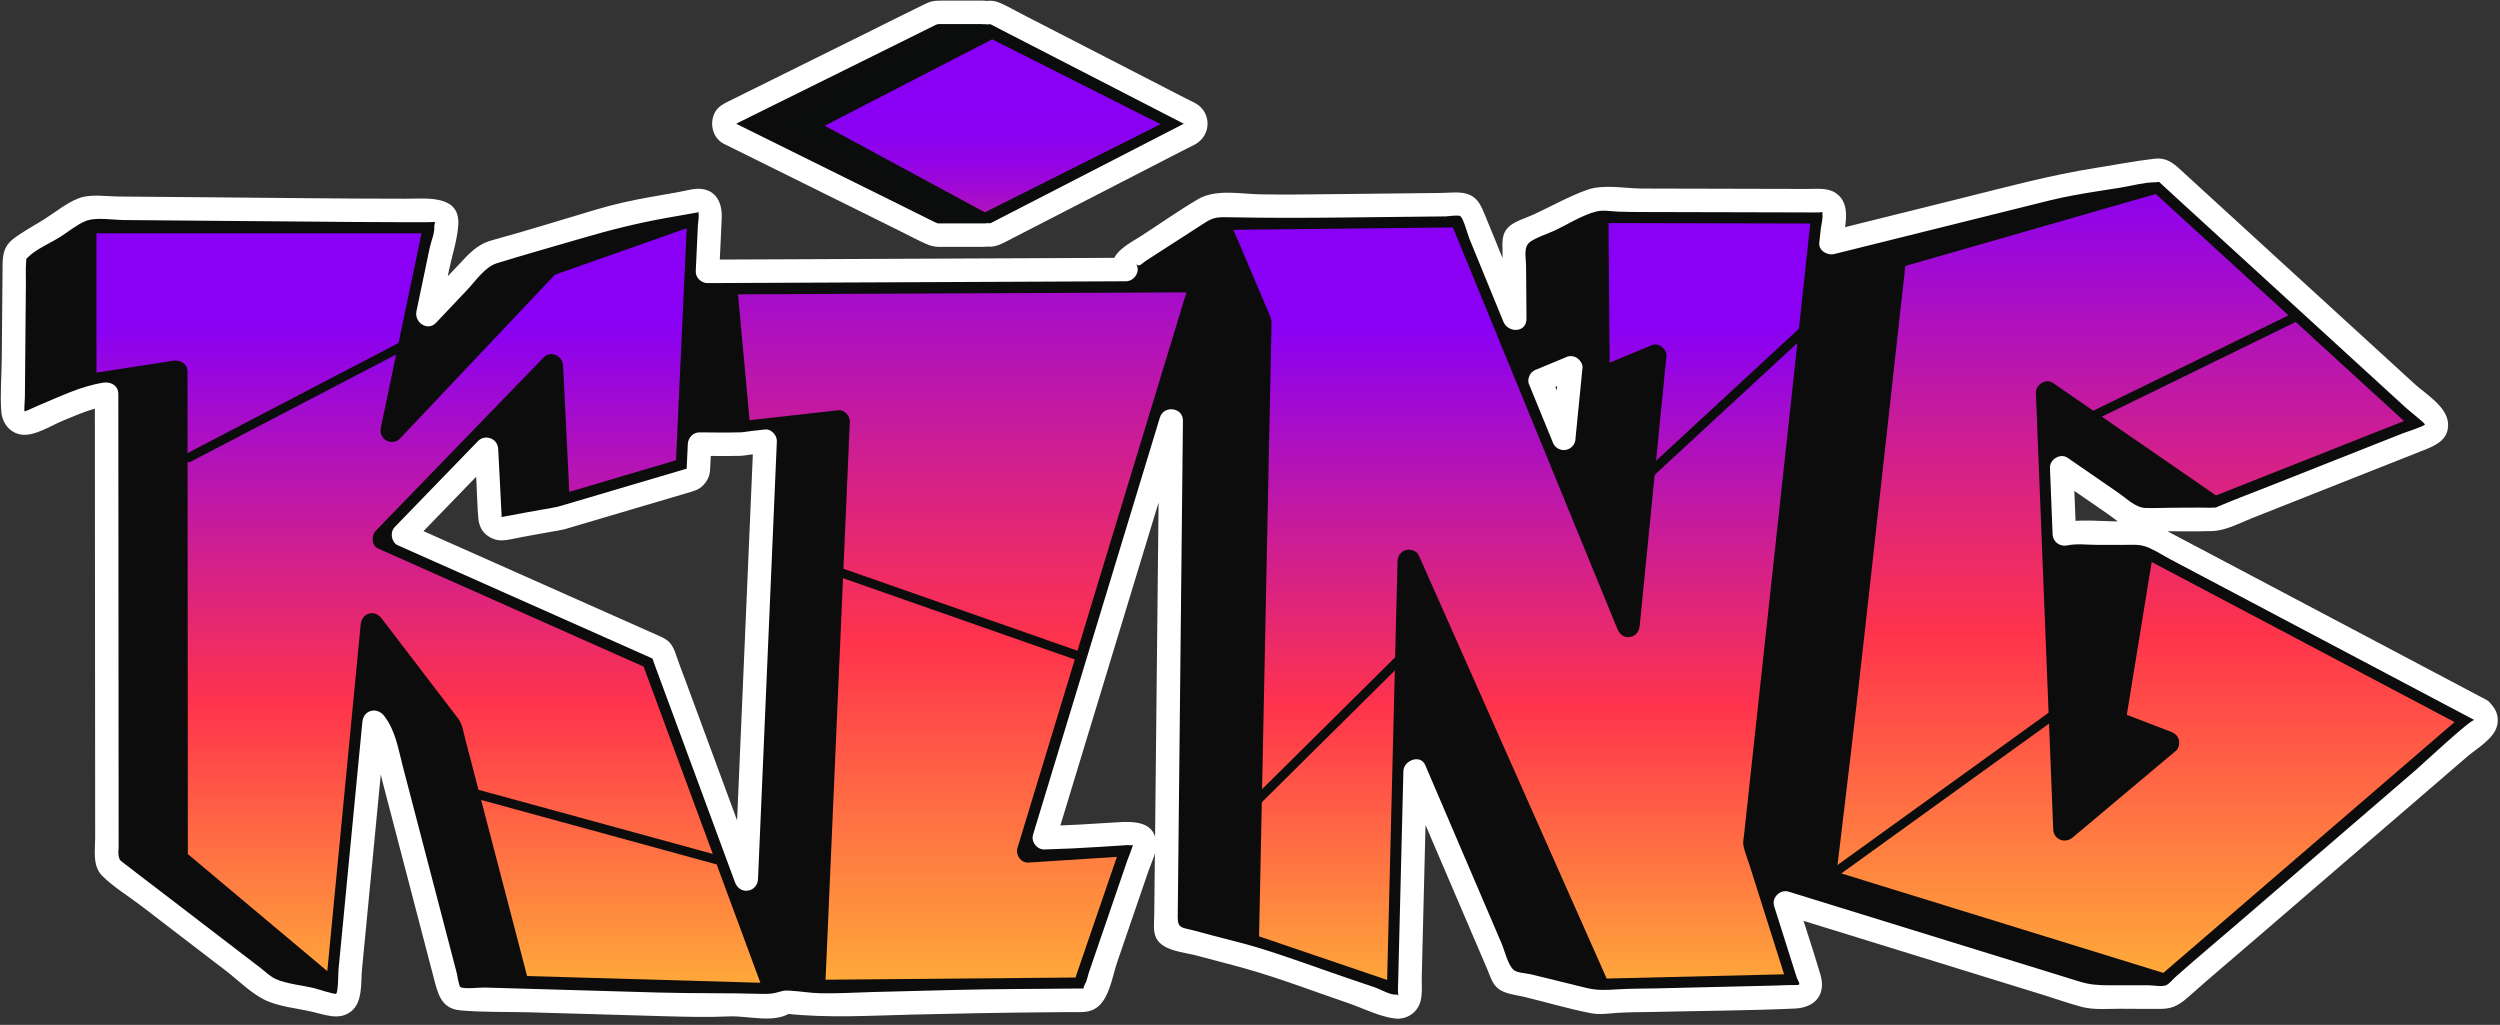
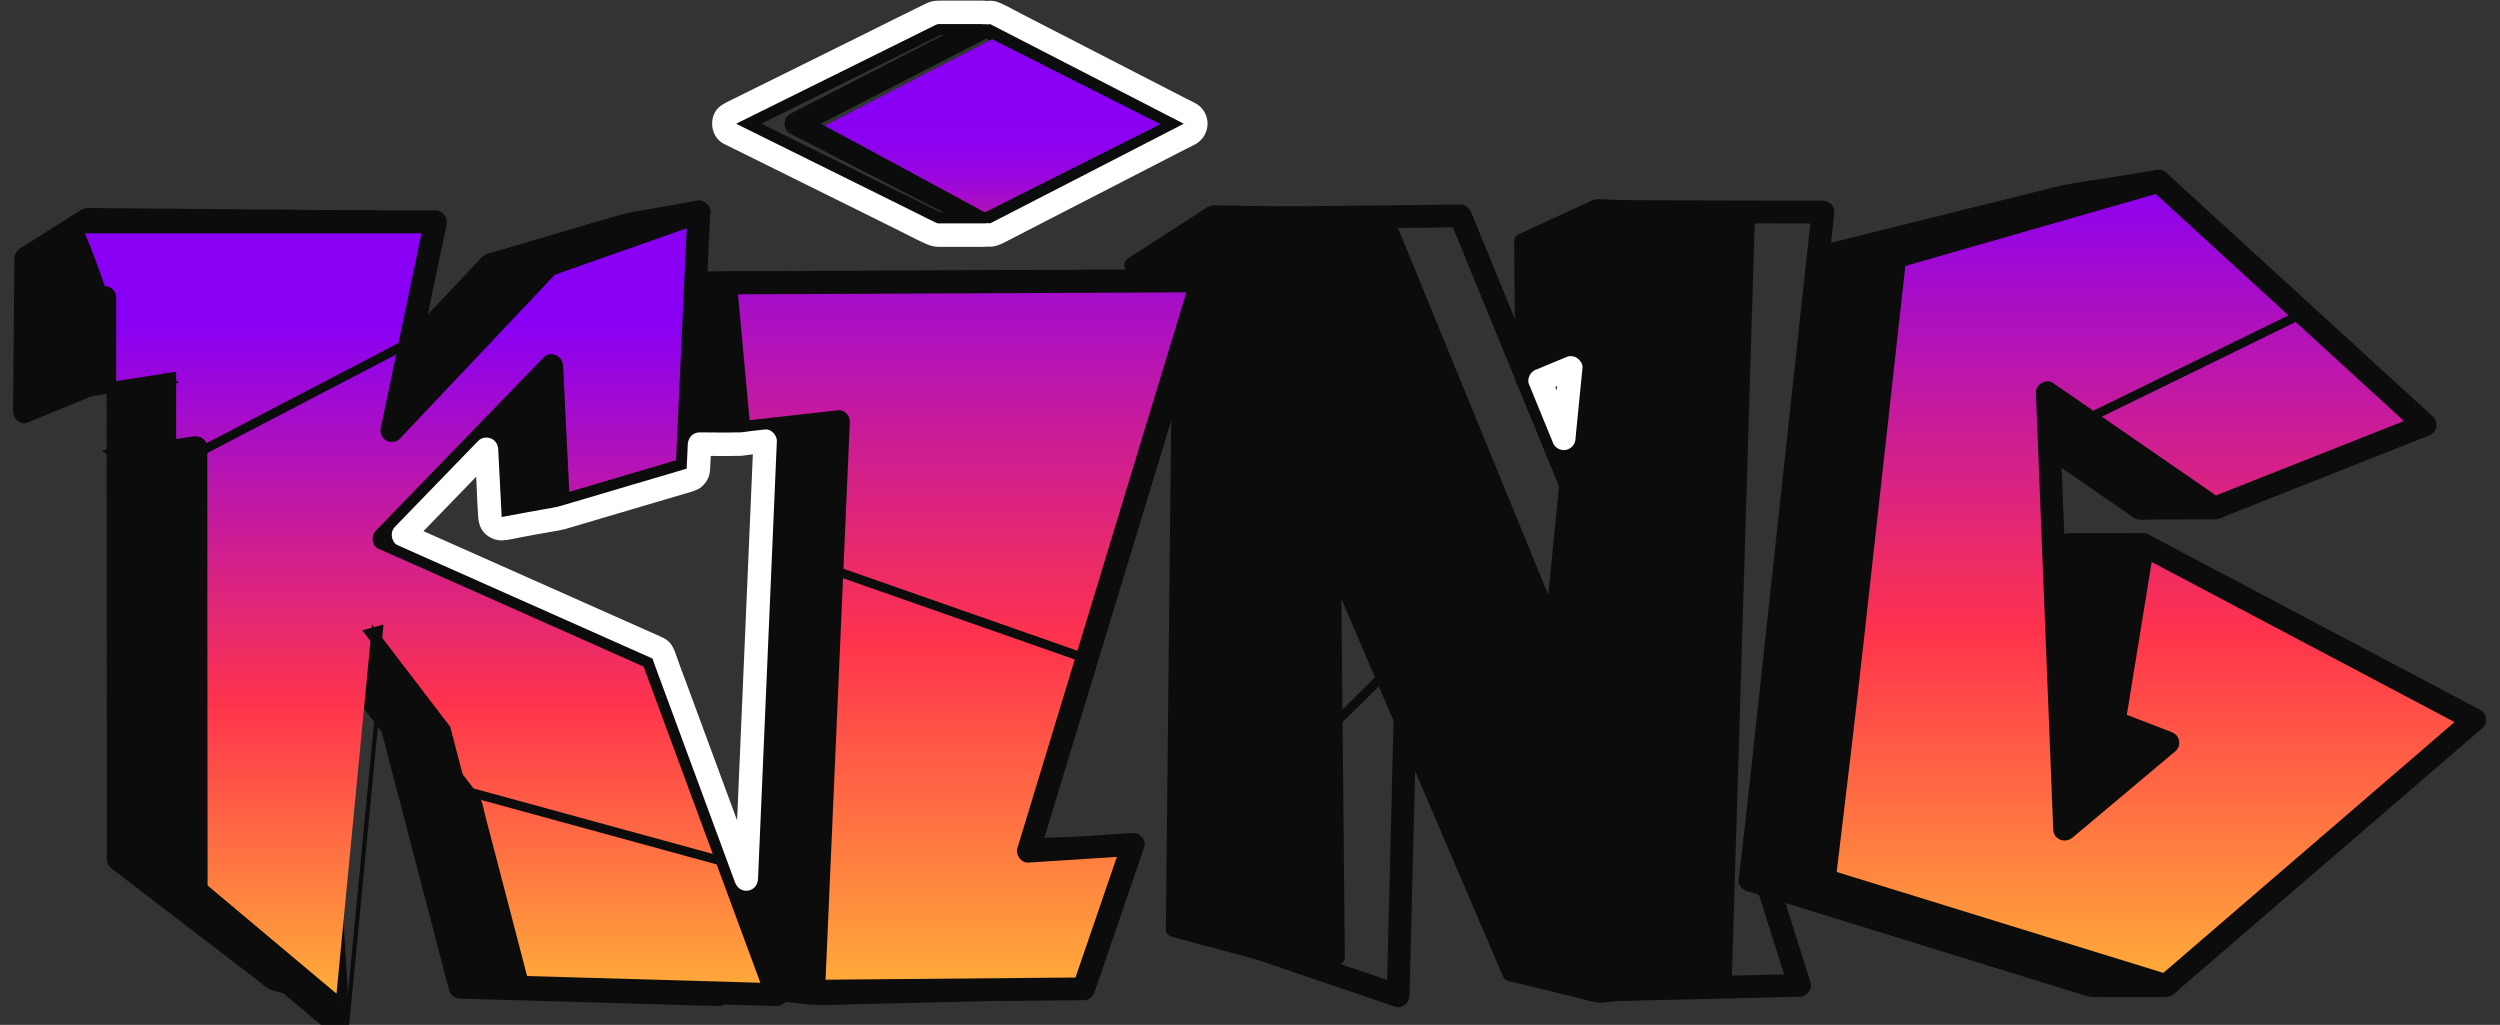
<svg xmlns="http://www.w3.org/2000/svg" xmlns:xlink="http://www.w3.org/1999/xlink" height="1421.3" preserveAspectRatio="xMidYMid meet" version="1.0" viewBox="-1.1 -0.8 3467.0 1421.3" width="3467.0" zoomAndPan="magnify">
  <rect x="-1.1" y="-0.8" width="3467.0" height="1421.3" fill="#333333" stroke="none" />
  <g>
    <g>
      <g>
        <g id="change1_14">
          <path d="M2523.54,355.79c-24.04,216.83-48.09,433.67-72.13,650.5c-8.59,71.13-17.18,142.25-25.77,213.38 c157.92,48.8,315.84,97.59,473.75,146.39c34.42,0,68.84,0,103.26,0c108.27-122.89,216.54-245.77,324.81-368.66 c-118.85-81.01-237.69-162.02-356.54-243.04c-34.42,0-68.84,0-103.26,0c-13.36,82.07-26.72,164.14-40.08,246.21 c24.81,9.54,49.62,19.09,74.44,28.63c-47.72,40.08-95.43,80.16-143.15,120.24c-8.01-201.83-16.02-403.65-24.03-605.48 c77.3,53.34,154.6,106.69,231.9,160.03c35.41-0.15,70.82-0.3,106.22-0.46c61.93-38.37,123.86-76.75,185.79-115.12 c-88.68-112.62-177.37-225.23-266.05-337.85c-42.2,6.65-84.39,13.3-126.59,19.95C2751.93,298.95,2637.73,327.37,2523.54,355.79z" fill="#0C0C0C" />
        </g>
        <g>
          <g id="change1_10">
            <path d="M2507.74,355.79c-12.51,112.84-25.03,225.69-37.54,338.53c-12.43,112.06-24,224.25-37.52,336.17 c-7.61,63.06-15.23,126.12-22.84,189.18c-0.84,6.93,5.53,13.36,11.6,15.24c136.67,42.23,273.35,84.47,410.02,126.7 c17.7,5.47,35.41,10.94,53.11,16.41c3.5,1.08,7.05,2.5,10.62,3.28c4.89,1.07,10.21,0.56,15.19,0.56c9.52,0,19.04,0,28.56,0 c17.58,0,35.15,0,52.73,0c4.84,0,10.49,0.73,15.19-0.56c5.14-1.42,8.07-5.31,11.38-9.07c6.37-7.23,12.74-14.46,19.11-21.69 c47.03-53.38,94.06-106.76,141.09-160.14c53.4-60.61,106.8-121.22,160.2-181.83c7.05-8.01,5.56-18.85-3.2-24.82 c-116.4-79.34-232.79-158.68-349.19-238.03c-4.92-3.35-9.11-6.75-15.33-7.17c-5.07-0.34-10.29,0-15.38,0 c-9.52,0-19.04,0-28.56,0c-19.77,0-39.55,0-59.32,0c-6.31,0-14.14,4.86-15.24,11.6c-13.36,82.07-26.72,164.14-40.08,246.21 c-1.48,9.1,2.32,16.09,11.04,19.44c24.81,9.54,49.62,19.09,74.44,28.63c-2.32-8.81-4.65-17.61-6.97-26.42 c-47.72,40.08-95.43,80.16-143.15,120.24c8.99,3.73,17.99,7.45,26.98,11.18c-3.12-78.65-6.24-157.31-9.37-235.96 c-3.12-78.65-6.24-157.31-9.37-235.96c-1.77-44.52-3.53-89.04-5.3-133.56c-7.93,4.55-15.86,9.1-23.78,13.65 c65.73,45.36,131.47,90.73,197.2,136.09c8.22,5.67,16.43,11.34,24.65,17.01c4.25,2.93,8.77,7.14,13.82,8.52 c5.4,1.48,11.92,0.53,17.48,0.51c19.92-0.09,39.83-0.17,59.75-0.26c9.96-0.04,19.92-0.09,29.88-0.13 c6.68-0.03,11.45-2.27,16.98-5.7c4.42-2.74,8.85-5.48,13.27-8.22c17.06-10.57,34.13-21.15,51.19-31.72 c38.55-23.89,77.1-47.77,115.65-71.66c9.44-5.85,9.52-16.79,3.2-24.82c-69.16-87.82-138.31-175.63-207.47-263.45 c-19.53-24.8-39.06-49.6-58.59-74.4c-3.65-4.63-10.18-4.88-15.38-4.06c-30.92,4.87-61.84,9.75-92.76,14.62 c-15.7,2.48-31.32,4.71-46.76,8.55c-15.08,3.75-30.16,7.51-45.25,11.26c-60.33,15.01-120.65,30.03-180.98,45.04 c-34.47,8.58-68.95,17.16-103.42,25.74c-8.28,2.06-13.26,11.36-11.04,19.44c2.31,8.42,11.13,13.11,19.44,11.04 c61.05-15.19,122.09-30.39,183.14-45.58c30.16-7.51,60.33-15.01,90.49-22.52c15.08-3.75,30.16-7.51,45.25-11.26 c15.15-3.77,30.1-6.91,45.53-9.34c34.92-5.5,69.84-11.01,104.76-16.51c-5.13-1.36-10.25-2.71-15.38-4.07 c69.16,87.82,138.31,175.64,207.47,263.45c19.53,24.8,39.06,49.6,58.59,74.4c1.07-8.27,2.13-16.55,3.2-24.82 c-61.93,38.37-123.86,76.75-185.79,115.12c2.66-0.72,5.32-1.44,7.98-2.16c-35.41,0.15-70.82,0.31-106.22,0.46 c2.66,0.72,5.32,1.44,7.98,2.16c-77.3-53.34-154.6-106.69-231.9-160.03c-9.81-6.77-24.24,2.2-23.78,13.65 c3.12,78.65,6.24,157.31,9.37,235.96s6.24,157.31,9.37,235.96c1.77,44.52,3.53,89.04,5.3,133.56 c0.57,14.38,16.55,19.94,26.98,11.18c47.72-40.08,95.43-80.16,143.15-120.24c4.21-3.54,5.46-10.31,4.06-15.38 c-1.58-5.72-5.74-9-11.04-11.04c-24.81-9.54-49.62-19.09-74.44-28.63c3.68,6.48,7.36,12.96,11.04,19.44 c13.36-82.07,26.72-164.14,40.08-246.21c-5.08,3.87-10.16,7.74-15.24,11.6c34.42,0,68.84,0,103.26,0 c-2.66-0.72-5.32-1.44-7.98-2.16c92.5,63.06,185.01,126.11,277.51,189.17c26.34,17.96,52.68,35.91,79.03,53.87 c-1.07-8.27-2.13-16.55-3.2-24.82c-84.26,95.64-168.53,191.28-252.79,286.92c-24.01,27.25-48.01,54.49-72.02,81.74 c3.73-1.54,7.45-3.09,11.18-4.63c-19.04,0-38.08,0-57.12,0c-9.89,0-19.77,0-29.66,0c-4.31,0-8.9,0.45-13.18,0 c-4.28-0.45-8.74-2.42-12.9-3.7c-37.18-11.49-74.36-22.98-111.53-34.46c-74.36-22.98-148.71-45.95-223.07-68.93 c-41.78-12.91-83.56-25.82-125.34-38.73c3.87,5.08,7.74,10.16,11.6,15.24c13.57-112.39,27.03-224.77,39.51-337.28 c12.43-112.1,24.86-224.21,37.29-336.32c7.03-63.43,14.07-126.86,21.1-190.28c0.94-8.5-7.94-15.81-15.81-15.81 C2514.22,339.99,2508.68,347.27,2507.74,355.79z" fill="#0C0C0C" />
          </g>
        </g>
        <g>
          <linearGradient gradientUnits="userSpaceOnUse" id="a" x1="2979.822" x2="2979.822" xlink:actuate="onLoad" xlink:show="other" xlink:type="simple" y1="1534.252" y2="240.566">
            <stop offset="0" stop-color="#ffd833" />
            <stop offset=".509" stop-color="#ff334c" />
            <stop offset="1" stop-color="#8900f4" />
          </linearGradient>
          <path d="M2626.81,355.79c-24.04,216.83-48.09,433.67-72.13,650.5c-8.59,71.13-17.18,142.25-25.77,213.38 c157.92,48.8,315.84,97.59,473.75,146.39c142.69-122.89,285.38-245.77,428.07-368.66c-153.27-81.01-306.53-162.02-459.8-243.04 c-13.36,82.07-26.72,164.14-40.08,246.21c24.81,9.54,49.62,19.09,74.44,28.63c-47.72,40.08-95.43,80.16-143.15,120.24 c-8.01-201.83-16.02-403.65-24.03-605.48c77.3,53.34,154.6,106.69,231.9,160.03c97.34-38.53,194.68-77.05,292.02-115.58 c-123.11-112.62-246.21-225.23-369.32-337.85C2870.74,285.65,2748.77,320.72,2626.81,355.79z" fill="url(#a)" />
        </g>
        <g>
          <g id="change1_16">
            <path d="M2611,355.79c-12.51,112.84-25.03,225.69-37.54,338.53c-12.43,112.06-24,224.25-37.52,336.17 c-7.61,63.06-15.23,126.12-22.84,189.18c-0.84,6.93,5.53,13.36,11.6,15.24c133.13,41.14,266.27,82.28,399.4,123.42 c16.29,5.03,32.57,10.07,48.86,15.1c8.39,2.59,16.91,6,25.49,7.88c11.87,2.59,20.7-8.65,28.86-15.68 c26.4-22.74,52.81-45.48,79.21-68.22c52.53-45.24,105.05-90.47,157.58-135.71c59.27-51.04,118.53-102.08,177.8-153.12 c7.56-6.51,5.35-20.31-3.2-24.82c-119.54-63.18-239.07-126.36-358.61-189.55c-33.73-17.83-67.46-35.66-101.2-53.49 c-8.14-4.3-21.49-1.14-23.22,9.45c-13.36,82.07-26.72,164.14-40.08,246.21c-1.48,9.1,2.32,16.09,11.04,19.44 c24.81,9.54,49.62,19.09,74.44,28.63c-2.32-8.81-4.65-17.61-6.97-26.42c-47.72,40.08-95.43,80.16-143.15,120.24 c8.99,3.73,17.99,7.45,26.98,11.18c-3.12-78.65-6.24-157.31-9.37-235.96c-3.12-78.65-6.24-157.31-9.37-235.96 c-1.77-44.52-3.53-89.04-5.3-133.56c-7.93,4.55-15.86,9.1-23.78,13.65c64.21,44.31,128.43,88.63,192.64,132.94 c8.22,5.67,16.43,11.34,24.65,17.01c3.65,2.52,7.3,5.04,10.96,7.56c6.69,4.62,12.38,5.48,19.97,2.47 c18.29-7.24,36.59-14.48,54.88-21.72c36.59-14.48,73.18-28.96,109.77-43.45c41.08-16.26,82.15-32.52,123.23-48.77 c5.29-2.09,9.45-5.28,11.04-11.04c1.45-5.25,0.04-11.62-4.06-15.38c-85.35-78.08-170.71-156.16-256.06-234.24 c-21.34-19.52-42.68-39.04-64.02-58.56c-10.94-10.01-21.89-20.02-32.83-30.03c-4.92-4.5-9.79-9.08-14.77-13.51 c-5.19-4.61-9.83-7.07-17.02-5.57c-3.6,0.75-7.16,2.06-10.7,3.08c-55.63,16-111.27,31.99-166.9,47.99 c-62.77,18.05-125.53,36.1-188.3,54.14c-8.2,2.36-13.32,11.15-11.04,19.44c2.25,8.19,11.21,13.41,19.44,11.04 c94.86-27.28,189.72-54.55,284.59-81.83c27.1-7.79,54.21-15.59,81.31-23.38c-5.13-1.36-10.25-2.71-15.38-4.07 c96.02,87.84,192.05,175.68,288.07,263.52c27.08,24.78,54.17,49.55,81.25,74.33c2.32-8.81,4.65-17.61,6.97-26.42 c-75.94,30.06-151.88,60.11-227.82,90.17c-21.4,8.47-42.8,16.94-64.2,25.41c4.06,0.53,8.12,1.06,12.18,1.59 c-77.3-53.34-154.6-106.69-231.9-160.03c-9.81-6.77-24.24,2.2-23.78,13.65c3.12,78.65,6.24,157.31,9.37,235.96 c3.12,78.65,6.24,157.31,9.37,235.96c1.77,44.52,3.53,89.04,5.3,133.56c0.57,14.38,16.55,19.94,26.98,11.18 c47.72-40.08,95.43-80.16,143.15-120.24c4.21-3.54,5.46-10.31,4.06-15.38c-1.57-5.72-5.74-9-11.04-11.04 c-24.81-9.54-49.62-19.09-74.44-28.63c3.68,6.48,7.36,12.96,11.04,19.44c13.36-82.07,26.72-164.14,40.08-246.21 c-7.74,3.15-15.48,6.3-23.22,9.45c119.54,63.18,239.07,126.37,358.61,189.55c33.73,17.83,67.46,35.66,101.2,53.49 c-1.07-8.27-2.13-16.55-3.2-24.82c-111.23,95.79-222.46,191.59-333.69,287.38c-31.46,27.09-62.92,54.19-94.38,81.28 c5.13-1.35,10.25-2.71,15.38-4.06c-123.22-38.07-246.44-76.15-369.66-114.22c-34.7-10.72-69.4-21.44-104.1-32.17 c3.87,5.08,7.74,10.16,11.6,15.24c13.57-112.39,27.03-224.77,39.51-337.28c12.43-112.1,24.86-224.21,37.29-336.32 c7.03-63.43,14.07-126.86,21.1-190.28c0.94-8.5-7.94-15.81-15.81-15.81C2617.48,339.99,2611.95,347.27,2611,355.79z" fill="#0C0C0C" />
          </g>
        </g>
        <g id="change2_6">
-           <path d="M2859.84,973.19c-43.58,31.44-87.16,62.88-130.74,94.32c-43.3,31.23-86.59,62.47-129.89,93.7 c-24.5,17.67-48.99,35.34-73.49,53.01c-2.77,1.99-4.11,5.5-2.27,8.65c1.6,2.73,5.87,4.28,8.65,2.27 c43.58-31.44,87.16-62.88,130.74-94.31c43.3-31.23,86.59-62.47,129.89-93.7c24.5-17.67,48.99-35.34,73.49-53.01 c2.77-1.99,4.11-5.5,2.27-8.65C2866.89,972.73,2862.62,971.18,2859.84,973.19L2859.84,973.19z" fill="#0B0C0C" />
-         </g>
+           </g>
        <g id="change2_5">
          <path d="M3191.17,427.44c-40.02,19.56-80.05,39.12-120.07,58.67c-40.18,19.63-80.36,39.27-120.55,58.9 c-22.53,11.01-45.07,22.02-67.6,33.03c-3.07,1.5-3.9,5.86-2.27,8.65c1.83,3.13,5.57,3.77,8.65,2.27 c40.02-19.56,80.05-39.12,120.07-58.67c40.18-19.63,80.36-39.27,120.55-58.9c22.53-11.01,45.07-22.02,67.6-33.03 c3.07-1.5,3.9-5.86,2.27-8.65C3197.99,426.58,3194.25,425.94,3191.17,427.44L3191.17,427.44z" fill="#0B0C0C" />
        </g>
      </g>
      <g>
        <g>
          <g>
            <g id="change1_2">
              <path d="M2422.22,293.38c-69.83-2.49-139.66-4.98-209.49-7.47c-34.49,15.93-68.98,31.86-103.47,47.79 c0.51,63.97,1.03,127.94,1.54,191.91c26.2-10.88,52.39-21.76,78.59-32.64c-12.36,124.7-24.71,249.39-37.07,374.09 c-77.61-189.48-155.21-378.96-232.82-568.44c-79.64-1.41-159.27-2.83-238.91-4.24c-37.31,24.06-74.61,48.12-111.92,72.18 c22.05,34.35,44.1,68.7,66.15,103.05c-2.87,272.8-5.73,545.6-8.6,818.39c64.46,17.27,128.93,34.54,193.39,51.8 c11.26-4.32,22.52-8.65,33.77-12.97c-1.78-183.19-3.56-366.39-5.34-549.58c81.62,190.66,163.23,381.32,244.85,571.98 c40.77,9.96,81.55,19.91,122.32,29.87c58.18-4.48,116.36-8.96,174.54-13.44C2400.58,1008.23,2411.4,650.81,2422.22,293.38z" fill="#0C0C0C" />
            </g>
            <g>
              <g id="change1_3">
                <path d="M2422.22,282.84c-42.92-1.53-85.83-3.06-128.75-4.59c-21.09-0.75-42.19-1.5-63.28-2.26 c-5.08-0.18-10.19-0.52-15.28-0.54c-6.32-0.03-11.63,3.27-17.26,5.87c-9.44,4.36-18.87,8.72-28.31,13.07 c-21.8,10.07-43.6,20.14-65.4,30.21c-3.26,1.5-5.25,5.67-5.22,9.1c0.51,63.97,1.03,127.94,1.54,191.91 c0.05,6.13,6.82,12.87,13.34,10.16c26.2-10.88,52.39-21.76,78.59-32.64c-4.45-3.39-8.89-6.77-13.34-10.16 c-9.63,97.15-19.25,194.3-28.88,291.44c-2.73,27.55-5.46,55.1-8.19,82.65c6.9-0.93,13.8-1.87,20.7-2.8 c-30.24-73.84-60.48-147.67-90.72-221.51c-30.24-73.84-60.48-147.67-90.72-221.51c-17.12-41.81-34.25-83.61-51.37-125.42 c-1.82-4.44-5.1-7.65-10.16-7.74c-48.87-0.87-97.73-1.73-146.6-2.6c-24.25-0.43-48.51-0.86-72.76-1.29 c-5.78-0.1-11.59-0.4-17.38-0.31c-7.31,0.11-12.55,4.66-18.5,8.5c-10.4,6.71-20.79,13.41-31.19,20.12 c-23.24,14.99-46.48,29.98-69.72,44.97c-4.63,2.99-6.97,9.45-3.78,14.42c22.05,34.35,44.1,68.7,66.15,103.05 c-0.48-1.77-0.96-3.55-1.44-5.32c-1.12,106.57-2.24,213.15-3.36,319.72c-1.12,106.21-2.23,212.42-3.35,318.63 c-0.63,60.02-1.26,120.03-1.89,180.05c-0.05,4.59,3.3,8.97,7.74,10.16c38.89,10.42,77.78,20.83,116.67,31.25 c19.27,5.16,38.54,10.32,57.81,15.48c4.9,1.31,9.81,2.63,14.71,3.94c2.24,0.6,4.65,1.5,7.01,1.5c3.05,0,5.97-1.6,8.76-2.67 c9.27-3.56,18.54-7.12,27.81-10.68c4.36-1.67,7.78-5.21,7.74-10.16c-1.39-143.21-2.78-286.42-4.17-429.63 c-0.39-39.98-0.78-79.97-1.16-119.95c-6.55,1.77-13.09,3.55-19.64,5.32c47.82,111.72,95.65,223.44,143.47,335.16 c24.05,56.19,48.11,112.39,72.16,168.58c5.87,13.71,11.74,27.43,17.61,41.14c2.86,6.69,5.73,13.38,8.59,20.07 c1.52,3.54,2.56,7.54,5.72,9.98c3.3,2.55,8.04,2.97,12.02,3.95c29.53,7.21,59.05,14.42,88.58,21.63 c8.39,2.05,16.82,4.64,25.31,6.18c7.85,1.43,17.5-0.76,25.43-1.37c16.88-1.3,33.76-2.6,50.64-3.9 c33.76-2.6,67.52-5.2,101.28-7.8c5.82-0.45,10.35-4.47,10.54-10.54c4.23-139.77,8.46-279.53,12.69-419.3 c4.21-139.04,8.42-278.08,12.62-417.12c2.38-78.62,4.76-157.24,7.14-235.86c0.41-13.57-20.66-13.55-21.07,0 c-4.23,139.77-8.46,279.53-12.69,419.3c-4.21,139.04-8.42,278.08-12.62,417.12c-2.38,78.62-4.76,157.24-7.14,235.86 c3.51-3.51,7.02-7.02,10.54-10.54c-38.79,2.99-77.57,5.97-116.36,8.96c-9.34,0.72-18.68,1.44-28.01,2.16 c-9.32,0.72-19.42,2.69-28.74,2.17c-4.42-0.25-9.06-2.02-13.39-3.08c-4.92-1.2-9.84-2.4-14.76-3.6 c-9.49-2.32-18.98-4.63-28.47-6.95c-21.44-5.24-42.88-10.47-64.32-15.71c2.1,1.61,4.2,3.23,6.3,4.84 c-31.79-74.26-63.57-148.51-95.36-222.77c-31.93-74.59-63.86-149.18-95.79-223.77c-17.9-41.81-35.8-83.62-53.69-125.43 c-4.27-9.97-19.73-4.43-19.64,5.32c1.39,143.21,2.78,286.42,4.17,429.63c0.39,39.98,0.78,79.97,1.16,119.95 c2.58-3.39,5.16-6.77,7.74-10.16c-11.26,4.32-22.52,8.65-33.77,12.97c1.87,0,3.73,0,5.6,0 c-64.46-17.27-128.93-34.54-193.39-51.8c2.58,3.39,5.16,6.77,7.74,10.16c1.3-123.3,2.59-246.61,3.89-369.91 c1.3-123.3,2.59-246.61,3.89-369.91c0.18-17.1,0.36-34.19,0.54-51.29c0.09-8.34,0.49-16.76,0.26-25.1 c-0.24-8.88-7.18-16.48-11.86-23.77c-18.57-28.93-37.14-57.85-55.71-86.78c-1.26,4.81-2.52,9.61-3.78,14.42 c37.31-24.06,74.61-48.12,111.92-72.18c-1.77,0.48-3.55,0.96-5.32,1.44c79.64,1.41,159.27,2.83,238.91,4.24 c-3.39-2.58-6.77-5.16-10.16-7.74c30.24,73.84,60.48,147.67,90.72,221.51c30.24,73.84,60.48,147.67,90.72,221.51 c17.12,41.81,34.25,83.61,51.37,125.42c4.52,11.03,19.48,9.44,20.7-2.8c9.63-97.15,19.25-194.3,28.88-291.44 c2.73-27.55,5.46-55.1,8.19-82.65c0.62-6.3-7.33-12.66-13.34-10.16c-26.2,10.88-52.39,21.76-78.59,32.64 c4.45,3.39,8.89,6.77,13.34,10.16c-0.51-63.97-1.03-127.94-1.54-191.91c-1.74,3.03-3.48,6.07-5.22,9.1 c34.49-15.93,68.98-31.86,103.47-47.79c-1.77,0.48-3.55,0.96-5.32,1.44c69.83,2.49,139.66,4.98,209.49,7.47 C2435.78,304.4,2435.76,283.33,2422.22,282.84z" fill="#0C0C0C" />
              </g>
            </g>
          </g>
        </g>
        <g>
          <g>
            <g>
              <linearGradient gradientUnits="userSpaceOnUse" id="b" x1="2106.327" x2="2106.327" xlink:actuate="onLoad" xlink:show="other" xlink:type="simple" y1="1523.749" y2="451.742">
                <stop offset="0" stop-color="#ffd833" />
                <stop offset=".509" stop-color="#ff334c" />
                <stop offset="1" stop-color="#8900f4" />
              </linearGradient>
-               <path d="M2526.96,293.38c-104.43-0.25-208.86-0.5-313.29-0.75c0.62,77.66,1.25,155.32,1.87,232.97 c26.2-10.88,52.39-21.76,78.59-32.64c-12.36,124.7-24.71,249.39-37.07,374.09c-77.61-189.48-155.21-378.96-232.82-568.44 c-112.85,1.24-225.7,2.48-338.55,3.72c20.28,47.63,40.55,95.27,60.83,142.9c-5.85,287.91-11.7,575.82-17.55,863.72 c69.63,23.69,139.26,47.37,208.88,71.06c4.98-200.93,9.96-401.85,14.94-602.78c88.07,198.34,176.14,396.68,264.21,595.03 c92.5-2.21,185-4.41,277.5-6.62c-20.8-65.71-41.61-131.42-62.41-197.13C2463.72,876.81,2495.34,585.09,2526.96,293.38z" fill="url(#b)" />
            </g>
            <g>
              <g id="change1_15">
                <path d="M2526.96,277.57c-81.38-0.19-162.77-0.39-244.15-0.58c-23.05-0.05-46.09-0.11-69.14-0.17 c-8.49-0.02-15.87,7.26-15.81,15.81c0.62,77.66,1.25,155.32,1.87,232.97c0.07,9.2,10.23,19.3,20.01,15.24 c26.2-10.88,52.39-21.76,78.59-32.64c-6.67-5.08-13.34-10.16-20.01-15.24c-9.64,97.31-19.28,194.61-28.93,291.92 c-2.71,27.39-5.43,54.78-8.14,82.17c10.35-1.4,20.7-2.8,31.05-4.2c-30.3-73.98-60.6-147.97-90.91-221.95 c-30.17-73.65-60.33-147.3-90.5-220.95c-17.14-41.85-34.28-83.69-51.42-125.54c-2.66-6.5-7.7-11.69-15.24-11.6 c-87.89,0.97-175.78,1.93-263.68,2.9c-24.96,0.27-49.91,0.55-74.87,0.82c-5.59,0.06-10.81,2.98-13.65,7.83 c-3.13,5.35-2.29,10.57,0,15.95c20.28,47.63,40.55,95.27,60.83,142.9c-0.72-2.66-1.44-5.32-2.16-7.98 c-2.29,112.49-4.57,224.97-6.86,337.46c-2.28,112.13-4.56,224.25-6.83,336.38c-1.29,63.3-2.57,126.59-3.86,189.89 c-0.15,7.26,5.07,13.02,11.6,15.24c69.63,23.69,139.26,47.37,208.88,71.06c10.02,3.41,19.77-5.53,20.01-15.24 c1.94-78.42,3.89-156.84,5.83-235.26s3.89-156.84,5.83-235.26c1.09-44.09,2.19-88.18,3.28-132.26 c-9.82,2.66-19.64,5.32-29.45,7.98c34.35,77.35,68.69,154.71,103.04,232.06c34.35,77.35,68.69,154.71,103.04,232.06 c19.38,43.64,38.75,87.27,58.13,130.91c2.15,4.84,8.59,7.95,13.65,7.83c92.5-2.21,185-4.41,277.5-6.62 c9.9-0.24,18.42-9.96,15.24-20.01c-10.62-33.54-21.24-67.08-31.85-100.62c-5.42-17.11-10.83-34.22-16.25-51.34 c-2.38-7.53-4.77-15.06-7.15-22.59c-1.3-4.11-2.6-8.21-3.9-12.32c-0.65-2.05-1.39-4.09-1.95-6.16 c-0.66-2.4-0.32-3.73-0.03-6.39c7.57-69.87,15.15-139.73,22.72-209.6c15.22-140.46,30.45-280.91,45.67-421.37 c8.59-79.23,17.18-158.46,25.76-237.69C2543.69,284.88,2534.84,277.57,2526.96,277.57c-9.31,0-14.88,7.28-15.81,15.81 c-15.3,141.18-30.61,282.35-45.91,423.53c-15.3,141.18-30.61,282.35-45.91,423.53c-0.55,5.04-1.09,10.08-1.64,15.13 c-0.6,5.55-2.07,11.65-0.84,17.17c2,8.98,5.67,17.92,8.45,26.7c6.07,19.17,12.14,38.33,18.2,57.5 c11.92,37.65,23.84,75.29,35.75,112.94c5.08-6.67,10.16-13.34,15.24-20.01c-92.5,2.21-185,4.41-277.5,6.62 c4.55,2.61,9.1,5.22,13.65,7.83c-34.35-77.35-68.69-154.71-103.04-232.06c-34.35-77.35-68.69-154.71-103.04-232.06 c-19.38-43.64-38.75-87.27-58.13-130.91c-2.79-6.29-11.66-8.96-17.85-7.26c-6.8,1.87-11.43,8.28-11.6,15.24 c-1.94,78.42-3.89,156.84-5.83,235.26c-1.94,78.42-3.89,156.84-5.83,235.26c-1.09,44.09-2.19,88.18-3.28,132.26 c6.67-5.08,13.34-10.16,20.01-15.24c-69.63-23.69-139.26-47.37-208.88-71.06c3.87,5.08,7.74,10.16,11.6,15.24 c2.7-133.1,5.41-266.21,8.11-399.31c2.7-133.1,5.41-266.21,8.11-399.31c0.38-18.81,0.76-37.62,1.15-56.42 c0.04-2.16,0.17-4.35,0.13-6.51c-0.08-4.61-1.17-7.93-2.96-12.13c-1.69-3.97-3.38-7.94-5.07-11.91 c-3.66-8.6-7.32-17.2-10.98-25.8c-14.64-34.4-29.29-68.8-43.93-103.2c-4.55,7.93-9.1,15.86-13.65,23.78 c87.89-0.97,175.78-1.93,263.68-2.9c24.96-0.27,49.91-0.55,74.87-0.82c-5.08-3.87-10.16-7.74-15.24-11.6 c30.3,73.98,60.6,147.97,90.91,221.95c30.17,73.65,60.33,147.3,90.49,220.95c17.14,41.85,34.28,83.69,51.42,125.54 c2.98,7.28,8.95,12.58,17.34,11.32c8.24-1.24,12.91-7.47,13.7-15.52c9.64-97.31,19.28-194.61,28.93-291.92 c2.71-27.39,5.43-54.78,8.14-82.17c0.94-9.44-10.99-18.99-20.01-15.24c-26.2,10.88-52.39,21.76-78.59,32.64 c6.67,5.08,13.34,10.16,20.01,15.24c-0.62-77.66-1.25-155.32-1.87-232.97c-5.27,5.27-10.54,10.54-15.81,15.81 c81.38,0.19,162.77,0.39,244.15,0.58c23.05,0.05,46.09,0.11,69.14,0.16c8.54,0.02,15.81-7.28,15.81-15.81 C2542.77,284.79,2535.53,277.6,2526.96,277.57z" fill="#0C0C0C" />
              </g>
            </g>
          </g>
        </g>
        <g>
          <g id="change2_4">
            <path d="M1944.1,900.47c-27.41,27.15-54.81,54.31-82.22,81.46c-27.41,27.15-54.81,54.3-82.22,81.46 c-15.45,15.3-30.89,30.61-46.34,45.91c-5.79,5.74,3.15,14.68,8.94,8.94c27.41-27.15,54.81-54.3,82.22-81.46 c27.41-27.15,54.81-54.31,82.22-81.46c15.45-15.3,30.89-30.61,46.34-45.91C1958.83,903.67,1949.89,894.73,1944.1,900.47 L1944.1,900.47z" fill="#0B0C0C" />
          </g>
        </g>
        <g>
          <g id="change2_2">
-             <path d="M2499.87,449.33c-29.39,27.15-58.77,54.31-88.15,81.46c-29.39,27.15-58.77,54.3-88.16,81.46 c-16.56,15.3-33.12,30.61-49.69,45.91c-6.21,5.74,3.38,14.68,9.59,8.94c29.38-27.15,58.77-54.3,88.15-81.46 c29.39-27.15,58.77-54.3,88.15-81.46c16.56-15.3,33.13-30.61,49.69-45.91C2515.66,452.53,2506.07,443.59,2499.87,449.33 L2499.87,449.33z" fill="#0B0C0C" />
-           </g>
+             </g>
        </g>
      </g>
      <g>
        <g id="change1_7">
          <path d="M1581.24,388.73c-220.14,0.96-440.27,1.93-660.41,2.89c6.37,69.22,12.74,138.45,19.11,207.67 c28.1,0,56.2,0,84.3,0c17.5-3.14,34.99-6.28,52.49-9.42c-11.16,259.34-22.32,518.68-33.47,778.02 c28.65,3.15,57.31,6.3,85.96,9.45c96.06-2.28,192.11-4.56,288.17-6.83c22.27-64.9,44.53-129.81,66.8-194.71 c-47.81,1.27-95.62,2.55-143.43,3.82C1420.91,915.99,1501.07,652.36,1581.24,388.73z" fill="#0C0C0C" />
        </g>
        <g>
          <g id="change1_8">
            <path d="M1581.24,372.92c-86.08,0.38-172.17,0.75-258.25,1.13c-85.75,0.38-171.51,0.75-257.26,1.13 c-48.3,0.21-96.6,0.42-144.89,0.63c-7.96,0.04-16.59,7.24-15.81,15.81c6.37,69.22,12.74,138.45,19.11,207.67 c0.78,8.51,6.61,15.81,15.81,15.81c23.2,0,46.4,0,69.59,0c6.29,0,12.68,0.39,18.91-0.56c5.85-0.9,11.67-2.09,17.5-3.14 c11.66-2.09,23.33-4.18,34.99-6.28c-6.67-5.08-13.34-10.16-20.01-15.24c-4.36,101.37-8.72,202.73-13.08,304.1 c-4.35,101.04-8.69,202.07-13.04,303.11c-2.45,56.94-4.9,113.87-7.35,170.81c-0.4,9.2,7.61,14.9,15.81,15.81 c24.09,2.65,48.19,5.3,72.29,7.95c24.1,2.65,48.66,0.67,72.89,0.1c48.69-1.15,97.37-2.31,146.06-3.46 c27.63-0.66,55.27-1.31,82.9-1.97c7.34-0.17,12.92-4.85,15.24-11.6c22.27-64.9,44.53-129.81,66.8-194.71 c3.3-9.63-5.43-20.27-15.24-20.01c-47.81,1.27-95.62,2.55-143.43,3.82c5.08,6.67,10.16,13.34,15.24,20.01 c31.38-103.19,62.75-206.37,94.13-309.56c31.18-102.56,62.37-205.12,93.55-307.67c17.6-57.88,35.2-115.77,52.8-173.66 c2.41-7.91-2.87-17.58-11.04-19.44c-8.54-1.94-16.87,2.57-19.44,11.04c-31.38,103.19-62.75,206.37-94.13,309.56 c-31.18,102.56-62.37,205.12-93.55,307.67c-17.6,57.89-35.2,115.77-52.8,173.66c-2.94,9.67,5.15,20.28,15.24,20.01 c47.81-1.27,95.62-2.55,143.43-3.82c-5.08-6.67-10.16-13.34-15.24-20.01c-22.27,64.9-44.53,129.81-66.8,194.71 c5.08-3.87,10.16-7.74,15.24-11.6c-48.69,1.15-97.37,2.31-146.06,3.46c-24.34,0.58-48.69,1.15-73.03,1.73 c-12.17,0.29-24.34,0.58-36.51,0.87c-12,0.28-24.55,1.65-36.47,0.34c-27.35-3.01-54.7-6.01-82.05-9.02 c5.27,5.27,10.54,10.54,15.81,15.81c4.36-101.37,8.72-202.73,13.08-304.1c4.35-101.04,8.69-202.07,13.04-303.11 c2.45-56.94,4.9-113.87,7.35-170.81c0.48-11.06-10.43-16.96-20.01-15.24c-11.02,1.98-22.03,3.95-33.05,5.93 c-5.41,0.97-11.04,2.51-16.52,2.96c-3.78,0.31-10.49-0.04-15.38-0.04c-22.54,0-45.09,0-67.63,0 c5.27,5.27,10.54,10.54,15.81,15.81c-6.37-69.22-12.74-138.45-19.11-207.67c-5.27,5.27-10.54,10.54-15.81,15.81 c86.08-0.38,172.17-0.75,258.25-1.13c85.75-0.38,171.51-0.75,257.26-1.13c48.3-0.21,96.6-0.42,144.9-0.63 c8.27-0.04,16.19-7.24,15.81-15.81C1596.66,380.19,1590.1,372.88,1581.24,372.92z" fill="#0C0C0C" />
          </g>
        </g>
        <g>
          <linearGradient gradientUnits="userSpaceOnUse" id="c" x1="1335.331" x2="1335.331" xlink:actuate="onLoad" xlink:show="other" xlink:type="simple" y1="1546.935" y2="253.244">
            <stop offset="0" stop-color="#ffd833" />
            <stop offset=".509" stop-color="#ff334c" />
            <stop offset="1" stop-color="#8900f4" />
          </linearGradient>
          <path d="M1665.53,388.73c-220.14,0.96-440.27,1.93-660.41,2.89c6.37,69.22,12.74,138.45,19.11,207.67 c45.81-5.14,91.61-10.27,137.42-15.41c-11.46,263.31-22.91,526.62-34.37,789.93c124.8-1.1,249.59-2.2,374.39-3.3 c22.9-66.76,45.81-133.53,68.71-200.29c-48.45,3.13-96.89,6.27-145.34,9.4C1505.21,915.99,1585.37,652.36,1665.53,388.73z" fill="url(#c)" />
        </g>
        <g>
          <g id="change1_12">
            <path d="M1665.53,372.92c-85.83,0.38-171.65,0.75-257.48,1.13c-85.83,0.38-171.65,0.75-257.48,1.13 c-48.48,0.21-96.96,0.42-145.45,0.64c-7.96,0.04-16.59,7.24-15.81,15.81c6.37,69.22,12.74,138.45,19.11,207.67 c0.71,7.76,6.7,16.83,15.81,15.81c45.81-5.14,91.61-10.27,137.42-15.41c-5.27-5.27-10.54-10.54-15.81-15.81 c-4.47,102.83-8.95,205.67-13.42,308.5c-4.47,102.83-8.95,205.67-13.42,308.5c-2.51,57.64-5.02,115.28-7.52,172.92 c-0.37,8.49,7.54,15.88,15.81,15.81c97.35-0.86,194.71-1.72,292.06-2.58c27.44-0.24,54.88-0.48,82.33-0.73 c7.32-0.06,12.95-4.93,15.24-11.6c22.9-66.76,45.81-133.53,68.71-200.29c3.2-9.34-5.36-20.65-15.24-20.01 c-48.45,3.13-96.89,6.27-145.34,9.4c5.08,6.67,10.16,13.34,15.24,20.01c31.3-102.94,62.6-205.88,93.9-308.82 s62.6-205.88,93.9-308.82c17.56-57.75,35.12-115.5,52.68-173.24c2.41-7.91-2.87-17.58-11.04-19.44 c-8.54-1.94-16.87,2.57-19.44,11.04c-31.3,102.94-62.6,205.88-93.9,308.82c-31.3,102.94-62.6,205.88-93.9,308.82 c-17.56,57.75-35.12,115.5-52.68,173.24c-2.85,9.37,5.08,20.66,15.24,20.01c48.45-3.13,96.89-6.27,145.34-9.4 c-5.08-6.67-10.16-13.34-15.24-20.01c-22.9,66.76-45.81,133.53-68.71,200.29c5.08-3.87,10.16-7.74,15.24-11.6 c-97.35,0.86-194.71,1.72-292.06,2.58c-27.44,0.24-54.88,0.48-82.33,0.73c5.27,5.27,10.54,10.54,15.81,15.81 c4.47-102.83,8.95-205.67,13.42-308.5c4.47-102.83,8.95-205.67,13.42-308.5c2.51-57.64,5.02-115.28,7.52-172.92 c0.34-7.86-7.55-16.73-15.81-15.81c-45.81,5.14-91.61,10.27-137.42,15.41c5.27,5.27,10.54,10.54,15.81,15.81 c-6.37-69.22-12.74-138.45-19.11-207.67c-5.27,5.27-10.54,10.54-15.81,15.81c85.83-0.38,171.65-0.75,257.48-1.13 c85.83-0.38,171.65-0.75,257.48-1.13c48.48-0.21,96.96-0.42,145.45-0.64c8.27-0.04,16.19-7.24,15.81-15.81 C1680.96,380.19,1674.39,372.88,1665.53,372.92z" fill="#0C0C0C" />
          </g>
        </g>
        <g id="change1_11">
          <path d="M1162.84,799.25c43.06,15.09,86.12,30.19,129.18,45.28c43.06,15.09,86.12,30.19,129.17,45.28 c24.18,8.48,48.36,16.95,72.54,25.43c3.22,1.13,6.92-1.28,7.78-4.42c0.96-3.49-1.18-6.64-4.42-7.78 c-43.06-15.09-86.12-30.19-129.18-45.28c-43.06-15.09-86.12-30.19-129.18-45.28c-24.18-8.48-48.36-16.95-72.54-25.43 c-3.22-1.13-6.92,1.28-7.78,4.42C1157.47,794.96,1159.61,798.12,1162.84,799.25L1162.84,799.25z" fill="#0C0C0C" />
        </g>
        <g>
          <g id="change1_5">
-             <path d="M1557.29,170.79c-68.75,46.22-137.5,92.44-206.25,138.66c-21.07,0-42.15,0-63.22,0 c-89.83-46.22-179.65-92.44-269.48-138.66c89.83-46.22,179.65-92.44,269.48-138.66c21.07,0,42.15,0,63.22,0 C1419.79,78.35,1488.54,124.57,1557.29,170.79z" fill="#0C0C0C" />
-           </g>
+             </g>
          <g>
            <g id="change1_1">
              <path d="M1570.77,157.15c-55.67,36.02-111.35,72.03-167.02,108.05c-15.77,10.2-31.55,20.41-47.32,30.61 c2.76-0.72,5.53-1.44,8.29-2.16c-21.9,0-43.8,0-65.7,0c2.76,0.72,5.53,1.44,8.29,2.16c-36.41-18.03-72.83-36.06-109.24-54.09 c-36.41-18.03-72.83-36.06-109.24-54.09c-20.52-10.16-41.05-20.32-61.57-30.49c0,9.1,0,18.2,0,27.3 c36.41-18.03,72.83-36.06,109.24-54.09c36.41-18.03,72.83-36.06,109.24-54.09c20.52-10.16,41.05-20.32,61.57-30.49 c-2.76,0.72-5.53,1.44-8.29,2.16c21.9,0,43.8,0,65.7,0c-2.76-0.72-5.53-1.44-8.29-2.16 c55.67,36.02,111.35,72.03,167.02,108.05c15.77,10.2,31.55,20.41,47.32,30.61c7.15,4.62,18.51,1.55,22.47-5.67 c4.38-7.97,1.74-16.69-5.89-21.63c-34.8-22.51-69.59-45.02-104.39-67.53c-34.8-22.51-69.59-45.02-104.39-67.53 c-2.46-1.59-4.8-3.29-7.53-4.4c-4.12-1.67-8.62-1.36-13.01-1.36c-5.2,0-10.39,0-15.59,0c-10.39,0-20.79,0-31.18,0 c-2.6,0-5.2,0-7.8,0c-1.11,0-2.23-0.02-3.34,0c-3.92,0.07-6.97,1.03-10.4,2.65c-4.68,2.21-9.27,4.59-13.9,6.88 c-9.27,4.59-18.54,9.18-27.81,13.77c-37.24,18.44-74.48,36.88-111.72,55.32c-37.24,18.44-74.48,36.88-111.72,55.32 c-4.63,2.29-9.27,4.59-13.9,6.88c-10.71,5.3-10.71,21.99,0,27.3c37.24,18.44,74.48,36.88,111.72,55.32 c37.24,18.44,74.48,36.88,111.72,55.32c18.53,9.18,36.98,18.55,55.61,27.54c3.26,1.57,6.21,2.51,9.84,2.65 c1.29,0.05,2.6,0,3.9,0c2.6,0,5.2,0,7.8,0c5.2,0,10.39,0,15.59,0c10.39,0,20.79,0,31.18,0c3.6,0,7.56,0.36,11.05-0.56 c3.68-0.97,6.83-3.47,9.95-5.49c4.33-2.8,8.66-5.6,12.99-8.4c8.66-5.6,17.32-11.2,25.98-16.81 c17.32-11.21,34.64-22.41,51.96-33.62c34.8-22.51,69.59-45.02,104.39-67.53c4.33-2.8,8.66-5.6,12.99-8.4 c7.12-4.61,10.91-14.14,5.89-21.63C1588.67,155.99,1578.39,152.21,1570.77,157.15z" fill="#0C0C0C" />
            </g>
          </g>
          <g id="change2_3">
            <path d="M1487.1,105.28c-32.66,16.6-65.32,33.19-97.97,49.79c-32.66,16.6-65.32,33.19-97.97,49.79 c-18.44,9.37-36.88,18.74-55.31,28.11c-3.04,1.55-3.92,5.83-2.27,8.65c1.81,3.09,5.6,3.82,8.65,2.27 c32.66-16.6,65.32-33.19,97.97-49.79c32.66-16.6,65.32-33.19,97.97-49.79c18.44-9.37,36.88-18.74,55.31-28.11 c3.04-1.55,3.92-5.83,2.27-8.65C1493.94,104.45,1490.16,103.72,1487.1,105.28L1487.1,105.28z" fill="#0B0C0C" />
          </g>
          <g>
            <g id="change2_7">
              <path d="M1633.61,157.15c-35.04,18.03-70.08,36.06-105.12,54.09c-35.04,18.03-70.08,36.06-105.12,54.09 c-19.75,10.16-39.5,20.32-59.25,30.49c5.32,0,10.64,0,15.95,0c-35.04-18.03-70.08-36.06-105.12-54.09 c-35.04-18.03-70.08-36.06-105.12-54.09c-19.75-10.16-39.5-20.32-59.25-30.49c0,9.1,0,18.2,0,27.3 c35.04-18.03,70.08-36.06,105.12-54.09c35.04-18.03,70.08-36.06,105.12-54.09c19.75-10.16,39.5-20.32,59.25-30.49 c-5.32,0-10.64,0-15.95,0c35.04,18.03,70.08,36.06,105.12,54.09c35.04,18.03,70.08,36.06,105.12,54.09 c19.75,10.16,39.5,20.32,59.25,30.49c7.35,3.78,17.49,2.15,21.63-5.67c3.82-7.24,2.18-17.59-5.67-21.63 c-35.36-18.19-70.71-36.39-106.07-54.58c-35.2-18.11-70.4-36.22-105.59-54.33c-17.68-9.1-35.36-18.19-53.04-27.29 c-3.92-2.02-8.21-4.82-12.76-4.62c-4.72,0.21-8.67,2.51-12.76,4.62c-4.46,2.29-8.92,4.59-13.38,6.88 c-8.76,4.51-17.52,9.01-26.28,13.52c-35.36,18.19-70.71,36.39-106.07,54.58c-35.2,18.11-70.4,36.22-105.59,54.33 c-4.46,2.29-8.92,4.59-13.38,6.88c-10.3,5.3-10.3,21.99,0,27.3c35.36,18.19,70.71,36.39,106.07,54.58 c35.2,18.11,70.4,36.22,105.59,54.33c17.68,9.1,35.36,18.19,53.04,27.29c3.92,2.02,8.21,4.82,12.76,4.62 c4.72-0.21,8.67-2.51,12.76-4.62c4.46-2.29,8.92-4.59,13.38-6.88c8.76-4.51,17.52-9.01,26.28-13.52 c35.36-18.19,70.71-36.39,106.07-54.58c35.2-18.11,70.4-36.22,105.59-54.33c4.46-2.29,8.92-4.59,13.38-6.88 c7.37-3.79,10.12-14.72,5.67-21.63C1650.4,155.3,1641.49,153.09,1633.61,157.15z" fill="#0B0C0C" />
            </g>
          </g>
          <linearGradient gradientTransform="rotate(-49.962 3411.618 133.869)" gradientUnits="userSpaceOnUse" id="d" x1="1912.781" x2="2096.498" xlink:actuate="onLoad" xlink:show="other" xlink:type="simple" y1="-1266.292" y2="-1420.661">
            <stop offset="0" stop-color="#ff334c" />
            <stop offset=".117" stop-color="#e12677" />
            <stop offset=".241" stop-color="#c61a9d" />
            <stop offset=".371" stop-color="#b011bd" />
            <stop offset=".505" stop-color="#9f09d5" />
            <stop offset=".646" stop-color="#9304e6" />
            <stop offset=".798" stop-color="#8b01f1" />
            <stop offset=".98" stop-color="#8900f4" />
          </linearGradient>
          <path d="M1608.29,171.41c-81.19,40.75-162.39,81.49-243.58,122.24 c-74.03-40.01-148.06-80.02-222.09-120.04c77.4-39.97,154.8-79.95,232.21-119.92C1452.64,92.93,1530.47,132.17,1608.29,171.41z" fill="url(#d)" />
        </g>
      </g>
      <g>
        <g>
          <g id="change1_4">
            <path d="M34.65,357.36c-0.62,70.9-1.24,141.8-1.86,212.7c29.58-12.15,59.15-24.3,88.73-36.46 c13.67-6.29,27.34-12.58,41-18.87c0.15,225.42,0.31,450.83,0.46,676.25c72.31,55.43,144.63,110.86,216.94,166.29 c28.55,6.66,57.11,13.31,85.66,19.97c-10.44-170.64-20.88-341.27-31.32-511.91c36.14,47.29,72.28,94.57,108.43,141.86 c31.41,120.34,62.83,240.68,94.24,361.02c119.56,3.45,239.11,6.89,358.67,10.34c-57.44-155.53-114.88-311.06-172.31-466.59 C699.09,856.76,574.88,801.53,450.68,746.3c77.57-80.09,155.14-160.18,232.72-240.26c3.6,70.23,7.2,140.47,10.8,210.7 c26.47-4.87,52.95-9.75,79.42-14.62c32-34.1,64.01-68.2,96.01-102.29c32.81-102.26,65.63-204.52,98.44-306.79 c-33.04,5.83-66.09,11.66-99.13,17.48c-63.37,18.7-126.74,37.41-190.12,56.11c-72.39,76.58-144.77,153.15-217.15,229.73 c20.2-96.5,40.39-193,60.59-289.5c-134.09-1.13-268.18-2.25-402.27-3.38C91.53,321.45,63.09,339.4,34.65,357.36z" fill="#0C0C0C" />
          </g>
          <g>
            <g id="change1_6">
              <path d="M18.85,357.36c-0.62,70.9-1.24,141.8-1.86,212.7c-0.08,9.28,10.34,19.21,20.01,15.24 c22.02-9.05,44.03-18.09,66.05-27.14c22.77-9.36,45.1-19.49,67.45-29.78c-7.93-4.55-15.86-9.1-23.78-13.65 c0.09,136.55,0.19,273.1,0.28,409.65c0.05,68.28,0.09,136.55,0.14,204.83c0.01,16.98,0.02,33.96,0.03,50.94 c0,4.79-0.71,10.39,0.57,15.04c1.59,5.78,6.28,8.69,10.71,12.09c7.46,5.72,14.92,11.44,22.38,17.16 c26.97,20.68,53.95,41.35,80.92,62.03c30.42,23.32,60.84,46.63,91.25,69.95c7.62,5.84,15.5,14.01,24.8,16.6 c8.92,2.48,18.14,4.23,27.16,6.33c18.8,4.38,37.61,8.77,56.41,13.15c9.42,2.2,20.66-4.56,20.01-15.24 c-8.15-133.2-16.3-266.39-24.45-399.59c-2.29-37.44-4.58-74.88-6.87-112.32c-9.82,2.66-19.64,5.32-29.45,7.98 c21.77,28.49,43.54,56.97,65.32,85.46c10.89,14.24,21.77,28.49,32.66,42.73c2.6,3.4,5.07,6.98,7.84,10.25 c2.03,2.41,2.4,4.94,3.21,8.04c2.37,9.1,4.75,18.19,7.12,27.29c18.08,69.27,36.16,138.53,54.24,207.8 c10.23,39.18,20.45,78.36,30.68,117.54c1.79,6.86,8.34,11.4,15.24,11.6c93.27,2.69,186.54,5.38,279.81,8.07 c26.29,0.76,52.58,1.52,78.86,2.27c9.62,0.28,18.78-10.43,15.24-20.01c-41.08-111.24-82.16-222.47-123.24-333.71 c-10.24-27.72-20.48-55.45-30.72-83.17c-5.12-13.86-10.24-27.72-15.36-41.59c-1.4-3.8-2.55-8.41-4.59-11.89 c-2.69-4.59-7.03-6.27-11.62-8.31c-6.94-3.08-13.87-6.17-20.81-9.25c-54.17-24.09-108.35-48.18-162.52-72.27 c-61.11-27.17-122.22-54.35-183.34-81.52c1.07,8.27,2.13,16.55,3.2,24.82c60.56-62.52,121.11-125.04,181.67-187.56 c17.02-17.57,34.03-35.14,51.05-52.7c-8.99-3.73-17.99-7.45-26.98-11.18c3.6,70.23,7.2,140.47,10.8,210.7 c0.56,10.9,9.61,17.16,20.01,15.24c17.42-3.21,34.83-6.41,52.25-9.62c8.32-1.53,16.86-2.64,25.08-4.62 c10.03-2.41,16.99-12.9,23.84-20.19c24.62-26.23,49.24-52.46,73.86-78.69c3.24-3.45,7.46-6.96,9.86-11.07 c2.41-4.12,3.44-9.54,4.9-14.07c2.86-8.92,5.73-17.84,8.59-26.77c5.51-17.16,11.01-34.32,16.52-51.47 c11.01-34.32,22.02-68.63,33.03-102.95c12.33-38.43,24.66-76.87,37-115.3c3.99-12.43-8.33-21.4-19.44-19.44 c-19.69,3.47-39.37,6.94-59.06,10.42c-9.84,1.74-19.69,3.47-29.53,5.21c-9.97,1.76-19.44,4.48-29.14,7.35 c-38.57,11.39-77.15,22.77-115.72,34.15c-9.64,2.85-19.29,5.69-28.93,8.54c-4.48,1.32-8.95,2.64-13.43,3.96 c-5.47,1.61-12.28,2.68-17.21,5.56c-4.43,2.59-7.88,7.42-11.38,11.13c-3.72,3.93-7.44,7.87-11.16,11.8 c-6.94,7.34-13.88,14.69-20.82,22.03c-27.76,29.37-55.53,58.74-83.29,88.11c-31.23,33.04-62.47,66.09-93.7,99.13 c8.81,5.13,17.61,10.25,26.42,15.38c15.7-75.02,31.4-150.03,47.1-225.05c4.5-21.48,8.99-42.97,13.49-64.45 c2.1-10.02-4.48-19.92-15.24-20.01c-131.93-1.11-263.86-2.22-395.79-3.32c-2.14-0.02-4.35-0.19-6.49-0.05 c-4.61,0.29-7.85,2.08-11.61,4.45c-3.63,2.29-7.26,4.58-10.89,6.88c-7.87,4.97-15.73,9.93-23.6,14.9 c-15.73,9.93-31.47,19.87-47.2,29.8c-7.21,4.55-10.08,14.08-5.67,21.63c4.21,7.19,14.38,10.25,21.63,5.67 c28.44-17.96,56.88-35.92,85.32-53.87c-2.66,0.72-5.32,1.44-7.98,2.16c104.53,0.88,209.07,1.76,313.6,2.63 c29.56,0.25,59.12,0.5,88.67,0.74c-5.08-6.67-10.16-13.34-15.24-20.01c-15.7,75.02-31.4,150.03-47.1,225.05 c-4.5,21.48-8.99,42.97-13.49,64.45c-1.45,6.92,0.96,14.16,7.26,17.85c5.93,3.47,14.36,2.6,19.15-2.47 c56.27-59.53,112.54-119.06,168.82-178.59c16.11-17.05,32.23-34.09,48.34-51.14c-2.33,1.36-4.65,2.71-6.97,4.07 c37.2-10.98,74.39-21.96,111.59-32.94c18.6-5.49,37.2-10.98,55.8-16.47c9.26-2.73,18.49-5.96,28-7.64 c9.49-1.67,18.98-3.35,28.47-5.02c21.8-3.84,43.59-7.69,65.39-11.53c-6.48-6.48-12.96-12.96-19.44-19.44 c-25.55,79.61-51.09,159.23-76.64,238.84c-7.27,22.65-14.53,45.3-21.8,67.95c1.35-2.32,2.71-4.65,4.06-6.97 c-32,34.1-64.01,68.2-96.01,102.29c2.32-1.35,4.65-2.71,6.97-4.06c-26.47,4.87-52.95,9.75-79.42,14.62 c6.67,5.08,13.34,10.16,20.01,15.24c-3.6-70.23-7.2-140.47-10.8-210.7c-0.68-13.22-17.05-21.44-26.98-11.18 C611.66,557.38,551.1,619.9,490.55,682.42c-17.02,17.57-34.03,35.14-51.05,52.7c-6.42,6.62-6.4,20.55,3.2,24.82 c96.79,43.04,193.58,86.07,290.36,129.11c27.42,12.19,54.84,24.38,82.25,36.57c-2.42-3.15-4.84-6.3-7.26-9.45 c44.7,121.04,89.4,242.08,134.11,363.13c12.74,34.49,25.47,68.97,38.21,103.46c5.08-6.67,10.16-13.34,15.24-20.01 c-93.27-2.69-186.54-5.38-279.81-8.07c-26.29-0.76-52.58-1.52-78.86-2.27c5.08,3.87,10.16,7.74,15.24,11.6 c-18.26-69.97-36.53-139.93-54.79-209.9c-9.13-34.98-18.26-69.97-27.4-104.95c-2.19-8.4-4.38-16.79-6.57-25.19 c-2.45-9.38-3.73-20.4-9.69-28.18c-10.89-14.24-21.77-28.49-32.66-42.73c-24.38-31.9-48.77-63.81-73.16-95.71 c-4.34-5.67-10.48-9.29-17.85-7.26c-6.41,1.76-12.02,8.37-11.6,15.24c8.15,133.2,16.3,266.39,24.44,399.59 c2.29,37.44,4.58,74.88,6.87,112.32c6.67-5.08,13.34-10.16,20.01-15.24c-22.64-5.28-45.27-10.55-67.91-15.83 c-2.44-0.57-4.88-1.14-7.31-1.7c-2.47-0.58-6.17-0.74-8.36-1.95c-4.42-2.44-8.83-6.95-12.95-10.11 c-9.47-7.26-18.94-14.52-28.41-21.78c-37.02-28.38-74.04-56.75-111.05-85.13c-20.95-16.06-41.9-32.11-62.84-48.17 c2.61,4.55,5.22,9.1,7.83,13.65c-0.06-88.14-0.12-176.29-0.18-264.43c-0.06-87.78-0.12-175.57-0.18-263.35 c-0.03-49.49-0.07-98.98-0.1-148.47c-0.01-12.86-13.21-18.52-23.78-13.65c-20.53,9.45-40.98,18.82-61.87,27.4 c-21.36,8.78-42.72,17.55-64.08,26.33c6.67,5.08,13.34,10.16,20.01,15.24c0.62-70.9,1.24-141.8,1.86-212.7 c0.07-8.54-7.32-15.81-15.81-15.81C26.02,341.56,18.92,348.79,18.85,357.36z" fill="#0C0C0C" />
            </g>
          </g>
        </g>
        <g>
          <g>
            <linearGradient gradientUnits="userSpaceOnUse" id="e" x1="596.561" x2="596.561" xlink:actuate="onLoad" xlink:show="other" xlink:type="simple" y1="1520.894" y2="448.887">
              <stop offset="0" stop-color="#ffd833" />
              <stop offset=".509" stop-color="#ff334c" />
              <stop offset="1" stop-color="#8900f4" />
            </linearGradient>
            <path d="M116.87,306.87v227.46l126.29-19.59c0.15,225.42,0.31,450.83,0.46,676.25 c73.99,62.09,147.98,124.17,221.96,186.26c16.44-170.64,32.88-341.27,49.32-511.91c36.14,47.29,72.28,94.57,108.43,141.86 c31.41,120.34,62.83,240.68,94.24,361.02c119.56,3.45,239.11,6.89,358.67,10.34c-57.44-155.53-114.88-311.06-172.31-466.59 C779.73,856.76,655.52,801.53,531.32,746.3c77.57-80.09,155.14-160.18,232.72-240.26c3.19,65.36,6.39,130.72,9.58,196.08 c59.34-17.54,118.68-35.08,178.02-52.63c5.48-118.82,10.96-237.63,16.43-356.45c-69.54,24.53-139.07,49.06-208.61,73.59 c-72.39,76.58-144.77,153.15-217.15,229.73c20.2-96.5,40.39-193,60.59-289.5C440.88,306.87,278.88,306.87,116.87,306.87z" fill="url(#e)" />
          </g>
          <g>
            <g id="change1_13">
-               <path d="M101.07,306.87c0,25.65,0,51.31,0,76.96c0,40.85,0,81.69,0,122.54c0,9.32,0,18.64,0,27.96 c0,11.2,10.05,16.79,20.01,15.24c36.87-5.72,73.73-11.44,110.6-17.16c5.23-0.81,10.46-1.62,15.69-2.43 c-6.67-5.08-13.34-10.16-20.01-15.24c0.09,126.44,0.17,252.87,0.26,379.31c0.04,63.58,0.09,127.16,0.13,190.74 c0.02,31.79,0.04,63.58,0.07,95.37c0,3.59-0.23,7.26,0.01,10.84c0.43,6.32,3.37,10.12,7.94,13.96 c6.63,5.56,13.25,11.12,19.88,16.68c11.87,9.96,23.74,19.92,35.61,29.89c54.39,45.64,108.77,91.28,163.16,136.92 c10.94,9.18,25.63,2.82,26.98-11.18c12.83-133.2,25.67-266.39,38.5-399.59c3.61-37.44,7.21-74.88,10.82-112.32 c-9.82,2.66-19.64,5.32-29.45,7.98c21.77,28.49,43.54,56.97,65.32,85.46c10.89,14.24,21.77,28.49,32.66,42.73 c2.6,3.4,5.07,6.98,7.84,10.25c2.03,2.41,2.4,4.94,3.21,8.04c2.37,9.1,4.75,18.19,7.12,27.29 c18.08,69.27,36.16,138.53,54.24,207.8c10.23,39.18,20.46,78.36,30.68,117.54c1.79,6.86,8.34,11.4,15.24,11.6 c93.27,2.69,186.54,5.38,279.81,8.07c26.29,0.76,52.58,1.52,78.86,2.27c9.62,0.28,18.78-10.43,15.24-20.01 c-41.08-111.24-82.16-222.47-123.24-333.71c-10.24-27.72-20.48-55.45-30.72-83.17c-5.12-13.86-10.24-27.72-15.36-41.59 c-1.4-3.8-2.55-8.41-4.59-11.89c-2.69-4.59-7.03-6.27-11.62-8.31c-6.94-3.08-13.87-6.17-20.81-9.25 c-54.17-24.09-108.35-48.18-162.52-72.27c-61.11-27.17-122.22-54.35-183.34-81.52c1.07,8.27,2.13,16.55,3.2,24.82 c60.56-62.52,121.11-125.04,181.67-187.56c17.02-17.57,34.03-35.14,51.05-52.7c-8.99-3.73-17.99-7.45-26.98-11.18 c3.19,65.36,6.39,130.72,9.58,196.08c0.49,10,9.74,18.28,20.01,15.24c59.34-17.54,118.68-35.09,178.02-52.63 c6.94-2.05,11.28-8.15,11.6-15.24c4.27-92.53,8.53-185.07,12.8-277.6c1.21-26.28,2.42-52.57,3.63-78.85 c0.45-9.78-10.54-18.58-20.01-15.24c-66.81,23.57-133.62,47.14-200.43,70.71c-5.22,1.84-10.96,3.17-15.16,6.95 c-2.64,2.38-5,5.29-7.44,7.87c-6.45,6.82-12.89,13.64-19.34,20.46c-11.9,12.59-23.8,25.18-35.7,37.76 c-24.29,25.7-48.59,51.4-72.88,77.1c-27.27,28.85-54.54,57.69-81.8,86.54c8.81,5.13,17.61,10.25,26.42,15.38 c15.7-75.02,31.4-150.03,47.1-225.05c4.5-21.48,8.99-42.97,13.49-64.45c2.08-9.95-4.46-20.01-15.24-20.01 c-126.57,0-253.13,0-379.7,0c-35.44,0-70.88,0-106.32,0C108.33,291.06,101.07,298.32,101.07,306.87 c0,8.57,7.23,15.81,15.81,15.81c126.57,0,253.13,0,379.7,0c35.44,0,70.88,0,106.32,0c-5.08-6.67-10.16-13.34-15.24-20.01 c-15.7,75.02-31.4,150.03-47.1,225.05c-4.5,21.48-8.99,42.97-13.49,64.45c-1.45,6.92,0.96,14.16,7.26,17.85 c5.93,3.47,14.36,2.6,19.15-2.47c56.27-59.53,112.54-119.06,168.82-178.59c16.11-17.05,32.23-34.09,48.34-51.14 c-2.32,1.36-4.65,2.71-6.97,4.07c69.54-24.53,139.07-49.06,208.61-73.59c-6.67-5.08-13.34-10.16-20.01-15.24 c-4.27,92.53-8.53,185.07-12.8,277.6c-1.21,26.28-2.42,52.57-3.64,78.85c3.87-5.08,7.74-10.16,11.6-15.24 c-59.34,17.54-118.68,35.08-178.02,52.63c6.67,5.08,13.34,10.16,20.01,15.24c-3.19-65.36-6.39-130.72-9.58-196.08 c-0.65-13.23-17.06-21.42-26.98-11.18C692.3,557.38,631.74,619.9,571.19,682.42c-17.02,17.57-34.03,35.14-51.05,52.7 c-6.42,6.62-6.4,20.55,3.2,24.82c96.79,43.04,193.58,86.07,290.36,129.11c27.42,12.19,54.84,24.38,82.25,36.57 c-2.42-3.15-4.84-6.3-7.26-9.45c44.7,121.04,89.4,242.08,134.11,363.13c12.74,34.49,25.47,68.97,38.21,103.46 c5.08-6.67,10.16-13.34,15.24-20.01c-93.27-2.69-186.54-5.38-279.81-8.07c-26.29-0.76-52.58-1.52-78.86-2.27 c5.08,3.87,10.16,7.74,15.24,11.6c-18.26-69.97-36.53-139.93-54.79-209.9c-9.13-34.98-18.26-69.97-27.4-104.95 c-2.19-8.4-4.38-16.79-6.58-25.19c-2.45-9.38-3.73-20.4-9.68-28.18c-10.89-14.24-21.77-28.49-32.66-42.73 c-24.39-31.9-48.77-63.81-73.16-95.71c-4.34-5.67-10.48-9.29-17.85-7.26c-7.13,1.96-10.93,8.24-11.6,15.24 c-12.83,133.2-25.67,266.39-38.5,399.59c-3.61,37.44-7.21,74.88-10.82,112.32c8.99-3.73,17.99-7.45,26.98-11.18 c-57.7-48.42-115.4-96.84-173.1-145.26c-16.29-13.67-32.58-27.34-48.87-41.01c1.54,3.73,3.09,7.45,4.63,11.18 c-0.06-88.14-0.12-176.29-0.18-264.43c-0.06-87.78-0.12-175.56-0.18-263.35c-0.03-49.49-0.07-98.98-0.1-148.47 c-0.01-11.2-10.04-16.79-20.01-15.24c-36.87,5.72-73.73,11.44-110.6,17.16c-5.23,0.81-10.46,1.62-15.69,2.43 c6.67,5.08,13.34,10.16,20.01,15.24c0-25.65,0-51.31,0-76.96c0-40.85,0-81.69,0-122.54c0-9.32,0-18.64,0-27.96 c0-8.54-7.26-15.81-15.81-15.81C108.3,291.06,101.07,298.29,101.07,306.87z" fill="#0C0C0C" />
+               <path d="M101.07,306.87c0,25.65,0,51.31,0,76.96c0,40.85,0,81.69,0,122.54c0,9.32,0,18.64,0,27.96 c0,11.2,10.05,16.79,20.01,15.24c36.87-5.72,73.73-11.44,110.6-17.16c5.23-0.81,10.46-1.62,15.69-2.43 c-6.67-5.08-13.34-10.16-20.01-15.24c0.09,126.44,0.17,252.87,0.26,379.31c0.04,63.58,0.09,127.16,0.13,190.74 c0.02,31.79,0.04,63.58,0.07,95.37c0,3.59-0.23,7.26,0.01,10.84c0.43,6.32,3.37,10.12,7.94,13.96 c6.63,5.56,13.25,11.12,19.88,16.68c11.87,9.96,23.74,19.92,35.61,29.89c54.39,45.64,108.77,91.28,163.16,136.92 c10.94,9.18,25.63,2.82,26.98-11.18c12.83-133.2,25.67-266.39,38.5-399.59c3.61-37.44,7.21-74.88,10.82-112.32 c-9.82,2.66-19.64,5.32-29.45,7.98c21.77,28.49,43.54,56.97,65.32,85.46c10.89,14.24,21.77,28.49,32.66,42.73 c2.6,3.4,5.07,6.98,7.84,10.25c2.03,2.41,2.4,4.94,3.21,8.04c2.37,9.1,4.75,18.19,7.12,27.29 c18.08,69.27,36.16,138.53,54.24,207.8c10.23,39.18,20.46,78.36,30.68,117.54c1.79,6.86,8.34,11.4,15.24,11.6 c93.27,2.69,186.54,5.38,279.81,8.07c26.29,0.76,52.58,1.52,78.86,2.27c9.62,0.28,18.78-10.43,15.24-20.01 c-41.08-111.24-82.16-222.47-123.24-333.71c-10.24-27.72-20.48-55.45-30.72-83.17c-5.12-13.86-10.24-27.72-15.36-41.59 c-1.4-3.8-2.55-8.41-4.59-11.89c-2.69-4.59-7.03-6.27-11.62-8.31c-6.94-3.08-13.87-6.17-20.81-9.25 c-54.17-24.09-108.35-48.18-162.52-72.27c-61.11-27.17-122.22-54.35-183.34-81.52c1.07,8.27,2.13,16.55,3.2,24.82 c60.56-62.52,121.11-125.04,181.67-187.56c17.02-17.57,34.03-35.14,51.05-52.7c-8.99-3.73-17.99-7.45-26.98-11.18 c3.19,65.36,6.39,130.72,9.58,196.08c0.49,10,9.74,18.28,20.01,15.24c59.34-17.54,118.68-35.09,178.02-52.63 c6.94-2.05,11.28-8.15,11.6-15.24c4.27-92.53,8.53-185.07,12.8-277.6c1.21-26.28,2.42-52.57,3.63-78.85 c0.45-9.78-10.54-18.58-20.01-15.24c-66.81,23.57-133.62,47.14-200.43,70.71c-5.22,1.84-10.96,3.17-15.16,6.95 c-2.64,2.38-5,5.29-7.44,7.87c-6.45,6.82-12.89,13.64-19.34,20.46c-11.9,12.59-23.8,25.18-35.7,37.76 c-24.29,25.7-48.59,51.4-72.88,77.1c-27.27,28.85-54.54,57.69-81.8,86.54c8.81,5.13,17.61,10.25,26.42,15.38 c15.7-75.02,31.4-150.03,47.1-225.05c4.5-21.48,8.99-42.97,13.49-64.45c2.08-9.95-4.46-20.01-15.24-20.01 c-126.57,0-253.13,0-379.7,0c-35.44,0-70.88,0-106.32,0C108.33,291.06,101.07,298.32,101.07,306.87 c0,8.57,7.23,15.81,15.81,15.81c126.57,0,253.13,0,379.7,0c35.44,0,70.88,0,106.32,0c-5.08-6.67-10.16-13.34-15.24-20.01 c-15.7,75.02-31.4,150.03-47.1,225.05c-4.5,21.48-8.99,42.97-13.49,64.45c-1.45,6.92,0.96,14.16,7.26,17.85 c5.93,3.47,14.36,2.6,19.15-2.47c56.27-59.53,112.54-119.06,168.82-178.59c16.11-17.05,32.23-34.09,48.34-51.14 c-2.32,1.36-4.65,2.71-6.97,4.07c69.54-24.53,139.07-49.06,208.61-73.59c-6.67-5.08-13.34-10.16-20.01-15.24 c-4.27,92.53-8.53,185.07-12.8,277.6c-1.21,26.28-2.42,52.57-3.64,78.85c3.87-5.08,7.74-10.16,11.6-15.24 c-59.34,17.54-118.68,35.08-178.02,52.63c6.67,5.08,13.34,10.16,20.01,15.24c-3.19-65.36-6.39-130.72-9.58-196.08 c-0.65-13.23-17.06-21.42-26.98-11.18C692.3,557.38,631.74,619.9,571.19,682.42c-17.02,17.57-34.03,35.14-51.05,52.7 c-6.42,6.62-6.4,20.55,3.2,24.82c96.79,43.04,193.58,86.07,290.36,129.11c27.42,12.19,54.84,24.38,82.25,36.57 c-2.42-3.15-4.84-6.3-7.26-9.45c44.7,121.04,89.4,242.08,134.11,363.13c12.74,34.49,25.47,68.97,38.21,103.46 c5.08-6.67,10.16-13.34,15.24-20.01c-93.27-2.69-186.54-5.38-279.81-8.07c-26.29-0.76-52.58-1.52-78.86-2.27 c5.08,3.87,10.16,7.74,15.24,11.6c-18.26-69.97-36.53-139.93-54.79-209.9c-2.19-8.4-4.38-16.79-6.58-25.19c-2.45-9.38-3.73-20.4-9.68-28.18c-10.89-14.24-21.77-28.49-32.66-42.73 c-24.39-31.9-48.77-63.81-73.16-95.71c-4.34-5.67-10.48-9.29-17.85-7.26c-7.13,1.96-10.93,8.24-11.6,15.24 c-12.83,133.2-25.67,266.39-38.5,399.59c-3.61,37.44-7.21,74.88-10.82,112.32c8.99-3.73,17.99-7.45,26.98-11.18 c-57.7-48.42-115.4-96.84-173.1-145.26c-16.29-13.67-32.58-27.34-48.87-41.01c1.54,3.73,3.09,7.45,4.63,11.18 c-0.06-88.14-0.12-176.29-0.18-264.43c-0.06-87.78-0.12-175.56-0.18-263.35c-0.03-49.49-0.07-98.98-0.1-148.47 c-0.01-11.2-10.04-16.79-20.01-15.24c-36.87,5.72-73.73,11.44-110.6,17.16c-5.23,0.81-10.46,1.62-15.69,2.43 c6.67,5.08,13.34,10.16,20.01,15.24c0-25.65,0-51.31,0-76.96c0-40.85,0-81.69,0-122.54c0-9.32,0-18.64,0-27.96 c0-8.54-7.26-15.81-15.81-15.81C108.3,291.06,101.07,298.29,101.07,306.87z" fill="#0C0C0C" />
            </g>
          </g>
        </g>
        <g>
          <g id="change2_1">
            <path d="M551.85,474.71c-38.41,20.04-76.82,40.07-115.23,60.11c-38.26,19.96-76.51,39.91-114.77,59.87 c-21.62,11.28-43.23,22.55-64.85,33.83c-3.03,1.58-3.93,5.8-2.27,8.65c1.79,3.07,5.61,3.85,8.65,2.27 c38.41-20.04,76.82-40.08,115.23-60.11c38.26-19.96,76.51-39.91,114.77-59.87c21.62-11.28,43.23-22.55,64.85-33.83 c3.03-1.58,3.93-5.8,2.27-8.65C558.71,473.91,554.89,473.12,551.85,474.71L551.85,474.71z" fill="#0B0C0C" />
          </g>
        </g>
        <g>
          <g id="change1_9">
            <path d="M634.59,1099.94c47.4,12.97,94.8,25.94,142.2,38.92c47.06,12.88,94.12,25.76,141.19,38.64 c26.75,7.32,53.49,14.64,80.24,21.96c7.86,2.15,11.21-10.04,3.36-12.19c-47.4-12.97-94.8-25.94-142.2-38.92 c-47.06-12.88-94.12-25.76-141.19-38.64c-26.75-7.32-53.49-14.64-80.24-21.96C630.09,1085.6,626.73,1097.79,634.59,1099.94 L634.59,1099.94z" fill="#0C0C0C" />
          </g>
        </g>
      </g>
    </g>
    <g>
      <g fill="#FFF" id="change3_1">
-         <path d="M3446.93,969.7c-99.61-52.65-199.23-105.3-298.84-157.96c-49.69-26.26-99.37-52.52-149.06-78.79 c-9.17-4.85-17.59-9.79-28.1-10.67c-10.71-0.9-21.76,0-32.52,0c-26.23,0-55.39-3.64-81.05,1.86c6.87,5.23,13.74,10.46,20.61,15.7 c-1.21-30.56-2.43-61.13-3.64-91.69c-8.16,4.69-16.33,9.37-24.49,14.06c23.65,16.32,47.3,32.64,70.95,48.96 c9.42,6.5,18.68,14.39,28.66,19.96c10.66,5.95,22.13,5.06,33.9,4.89c27.75-0.41,55.59,0.61,83.32-0.36 c19.47-0.68,37.34-10.8,55.22-17.87c52.09-20.62,104.17-41.23,156.26-61.85c25.67-10.16,51.34-20.32,77.02-30.48 c18.71-7.4,40.13-14.77,38.69-39c-1.39-23.56-31-40.72-46.79-55.17c-20.92-19.14-41.84-38.27-62.76-57.41 c-43.51-39.81-87.03-79.61-130.54-119.42c-41.47-37.94-83.01-75.79-124.4-113.82c-13.41-12.32-23.42-23.64-43.01-21.3 c-27.3,3.26-54.51,8.54-81.67,12.82c-61.86,9.75-122.08,26.09-182.82,41.2c-62.67,15.6-125.35,31.2-188.02,46.79 c6.87,5.23,13.74,10.46,20.61,15.7c2.38-21.99,12.66-53.13-9.07-68.5c-11.31-8-25.65-6.09-38.76-6.12 c-15.82-0.04-31.65-0.08-47.47-0.11c-60.99-0.15-121.97-0.29-182.96-0.44c-24.08-0.06-53.49-6.39-76.43,1.83 c-25.33,9.07-49.87,23.01-74.3,34.29c-11.06,5.11-27.3,9.28-35.83,18.54c-8.25,8.95-7.16,20.47-7.07,31.77 c0.25,31.34,0.5,62.68,0.76,94.02c10.66-1.44,21.32-2.88,31.98-4.33c-13.18-32.18-26.36-64.35-39.53-96.53 c-6-14.65-11.96-29.31-18-43.94c-4.65-11.28-9.17-21.92-21.07-27.06c-11.71-5.07-26.85-2.62-39.24-2.48 c-17.87,0.2-35.74,0.39-53.6,0.59c-33.5,0.37-67,0.74-100.51,1.11c-32.31,0.36-64.58,0.78-96.89,0.21 c-27.31-0.48-61.49-7.71-86.02,6.66c-26.77,15.69-52.38,33.9-78.47,50.72c-18,11.61-53.1,28.02-35.71,55.12 c4.69-8.16,9.37-16.33,14.06-24.49c-193.41,0.85-386.82,1.69-580.24,2.54c5.43,5.43,10.85,10.85,16.28,16.28 c1.13-24.57,2.27-49.13,3.4-73.7c0.86-18.66-5.71-37.36-26.96-40.46c-10.64-1.55-22.48,2.34-32.93,4.19 c-13.12,2.31-26.25,4.63-39.37,6.94c-25.48,4.49-49.92,9.97-74.75,17.3c-48.02,14.17-95.87,29.31-144.17,42.49 c-21.42,5.84-31.95,18.53-46.86,34.3c-18.03,19.08-36.07,38.16-54.1,57.24c9.07,5.28,18.14,10.56,27.21,15.84 c4.62-22.09,9.25-44.19,13.87-66.28c4.23-20.21,11.41-41.73,12.72-62.33c2.67-42.05-43.36-36.29-71.84-36.29 c-88.5,0-177.01-1.15-265.51-1.89c-44.36-0.37-88.71-0.74-133.07-1.12c-17.54-0.15-39.63-4-56.3,2.52 c-16.65,6.51-32.18,19.34-47.28,28.88c-14.44,9.12-30.38,17.35-43.82,27.88C4.44,340.58,2.61,352.4,2.48,367.33 c-0.38,43.21-0.76,86.41-1.13,129.62c-0.21,24.1-2.46,49.1-0.64,73.12c1.19,15.67,11.7,29.57,27.8,31.83 c18.42,2.58,41.15-12.54,57.85-19.4c21.82-8.96,41.32-17.58,64.71-21.21c-6.87-5.23-13.74-10.46-20.61-15.7 c0.14,205.15,0.28,410.31,0.42,615.46c0.01,17.44-3.95,38.91,9.64,52.59c15.49,15.59,36.29,28.07,53.67,41.39 c39.46,30.25,78.93,60.5,118.39,90.75c16.81,12.89,33.51,29.94,52.47,39.56c19.46,9.87,45.76,12.07,66.93,17 c17.55,4.09,36.8,12.07,52.99,0.14c17.36-12.8,14.11-39.85,15.94-58.88c11.02-114.42,22.05-228.83,33.07-343.25 c-10.11,2.74-20.22,5.48-30.33,8.22c16.05,21,19.3,50.06,25.9,75.32c7.63,29.22,15.26,58.44,22.88,87.66 c15.87,60.78,31.73,121.57,47.6,182.35c5.85,22.43,10.06,43.89,36.9,46.41c31.48,2.96,63.92,1.84,95.54,2.75 c62.52,1.8,125.03,3.6,187.55,5.41c30.01,0.86,60.81,1.6,89.94,0.27c28.08-1.28,66.91,11.77,89.86-8.58 c-3.84,1.59-7.67,3.18-11.51,4.77c58.75,6.46,117.46,2.68,176.45,1.28c58.92-1.4,117.81-2.57,176.74-3.09 c13.72-0.12,27.44-0.24,41.16-0.36c10.97-0.1,23.15,1.34,33.23-3.78c21.06-10.68,25.34-45.12,32.22-65.17 c9.97-29.07,19.95-58.15,29.92-87.22c4.43-12.92,8.87-25.84,13.3-38.77c4.17-12.15,11.83-26.52,10.95-39.65 c-2.07-30.8-32.12-30.03-55.12-28.54c-33.33,2.16-66.55,4.17-99.94,5.06c5.23,6.87,10.46,13.74,15.7,20.61 c58.62-192.79,117.24-385.58,175.87-578.38c-10.66-1.44-21.32-2.89-31.97-4.33c-2.05,195.12-4.1,390.25-6.15,585.37 c-0.23,22.23-0.47,44.46-0.7,66.68c-0.12,11.11-0.23,22.23-0.35,33.34c-0.11,10.55-2.1,22.87,3.01,32.63 c9.09,17.37,38.77,19.21,55.32,23.64c23.73,6.36,47.61,12.33,71.23,19.08c46.8,13.37,92.73,31.08,138.82,46.76 c20.49,6.97,43.99,19.1,65.58,21.6c15.64,1.81,30.72-7.8,35.12-23.27c3.12-10.97,1.62-23.94,1.91-35.3 c0.33-13.44,0.67-26.89,1-40.33c0.67-26.89,1.33-53.77,2-80.66c1.35-54.53,2.7-109.06,4.06-163.59 c-10.11,2.74-20.22,5.48-30.33,8.22c25.72,60.09,51.45,120.19,77.17,180.28c12.29,28.71,24.58,57.42,36.87,86.13 c4,9.33,6.95,20.59,15.28,27.09c9.72,7.59,24.93,8.66,36.54,11.49c30.46,7.44,60.96,16.49,91.73,22.51 c12.39,2.42,23.38,0.53,35.81-0.34c16.7-1.17,33.6-0.95,50.35-1.35c65.5-1.56,131.19-1.82,196.65-4.69 c28.07-1.23,43.97-19.07,35.73-47.06c-10.24-34.76-21.9-69.17-32.84-103.72c-6.67,6.67-13.35,13.35-20.02,20.02 c81.03,25.04,162.07,50.08,243.1,75.12c39.78,12.29,79.56,24.59,119.35,36.88c17.45,5.39,34.85,11.67,52.49,16.34 c17.22,4.56,35.72,2.67,53.42,2.67c19.25,0,38.53,0.37,57.77,0.14c16.91-0.2,26.33-7.05,38.62-17.98 c28.87-25.68,58.51-50.55,87.79-75.76c64.38-55.44,128.76-110.89,193.13-166.33c34.71-29.9,69.43-59.79,104.14-89.69 c13.08-11.27,35.92-24.12,41.1-41.61C3465.93,991.97,3458.86,978.32,3446.93,969.7c-17.01-12.29-33.27,15.94-16.43,28.11 c-3.76-2.71-72.97,62.02-81.38,69.26c-27.09,23.33-54.19,46.67-81.28,70c-55.91,48.15-111.82,96.3-167.73,144.45 c-28.08,24.19-56.61,47.95-84.29,72.59c-3.88,3.45-8.37,9.58-13.27,11.49c-5.89,2.3-17.72-0.02-24.04-0.02 c-17.94,0-35.89,0-53.83,0c-15.11,0-27.2-0.57-41.66-5.09c-17.88-5.59-35.8-11.06-53.69-16.59 c-35.65-11.02-71.31-22.03-106.96-33.05c-81.03-25.04-162.06-50.08-243.1-75.12c-11.63-3.59-23.73,8.33-20.02,20.02 c10.28,32.48,20.56,64.96,30.85,97.44c2.9,9.16,8.71,12.48-2.34,12.14c-8.99-0.28-18.13,0.43-27.12,0.65 c-18.08,0.43-36.17,0.86-54.25,1.29c-36.17,0.86-72.33,1.73-108.5,2.59c-18.04,0.43-36.23,0.22-54.25,1.29 c-16.78,1-29.25,2.03-45.87-2.18c-16.83-4.26-33.72-8.31-50.59-12.43c-8.44-2.06-16.87-4.12-25.31-6.18 c-5.78-1.41-18.49-1.97-23.13-5.52c-8.6-6.57-13.23-27.44-17.48-37.38c-6.87-16.04-13.73-32.08-20.6-48.12 c-28.4-66.34-56.79-132.68-85.19-199.02c-6.74-15.74-29.97-6.53-30.33,8.22c-2.13,85.9-4.26,171.79-6.39,257.69 c-0.28,11.2-0.56,22.41-0.83,33.61c-0.11,4.41-0.46,9.01-0.33,13.44c0.33,11.78,1.71,4.59-2.8,5.17 c-7.62,0.97-21.45-7.3-29.05-9.88c-12.91-4.39-25.82-8.78-38.74-13.18c-40.82-13.89-81.44-29.08-122.66-41.73 c-20.24-6.21-41.06-11-61.52-16.48c-9.71-2.6-19.43-5.2-29.14-7.81c-14.2-3.8-21.68-2.07-21.51-18.07 c0.46-43.34,0.91-86.69,1.37-130.03c0.92-87.95,1.85-175.89,2.77-263.84c1.03-98.29,2.07-196.57,3.1-294.86 c0.2-18.63-26.68-21.74-31.97-4.33c-58.62,192.79-117.25,385.58-175.87,578.38c-3.03,9.96,5.3,20.88,15.7,20.61 c25.64-0.68,51.14-1.9,76.73-3.56c13.26-0.86,26.53-1.63,39.79-2.57c-2.78,0.2,8.72,0.98,6.18-1.03 c0.96,0.75-6.98,20.34-7.76,22.61c-17.73,51.69-35.46,103.38-53.19,155.06c-1.63,4.76-2.7,12.11-5.54,16.15 c-0.76,2.08-1.52,4.15-2.28,6.23c-4.05-0.08-8.1-0.08-12.15,0c-12.67,0.05-25.33,0.22-38,0.34c-27.87,0.25-55.76,0.29-83.62,0.74 c-53.02,0.86-106.04,2.51-159.05,3.77c-24.29,0.58-48.7,2.27-73,1.63c-13.51-0.36-26.77-2.74-40.22-3.5 c-6.87-0.39-8.78-0.42-15.02,1.47c-8.23,2.5-14.5,3.2-23.74,2.93c-49.75-1.43-96.09-0.45-146.45-1.9 c-54.6-1.57-109.19-3.15-163.79-4.72c-25.02-0.72-50.05-1.44-75.07-2.16c-7.66-0.22-28.22,2.48-33.67-0.64 c-2.15-1.23-4.42-16.94-5.11-19.59c-2.27-8.71-4.55-17.41-6.82-26.12c-15.29-58.58-30.58-117.15-45.87-175.73 c-7.35-28.14-14.69-56.28-22.04-84.42c-6.5-24.91-9.97-49.42-25.79-70.11c-9.91-12.97-28.71-8.62-30.33,8.22 c-8.86,91.98-17.73,183.96-26.59,275.95c-2.16,22.43-4.32,44.87-6.49,67.3c-0.37,3.86-0.45,31.68-3.24,33.65 c-2.08,1.47-26.36-6.74-30.74-7.76c-16.54-3.86-36.54-5.62-52.23-12.18c-7.92-3.3-14.22-9.74-20.92-14.96 c-10.67-8.32-21.47-16.46-32.21-24.69c-36.77-28.18-73.53-56.36-110.3-84.55c-15.86-12.15-31.83-24.17-47.58-36.47 c-6.39-4.99-6.3-3.95-7.83-11.51c-0.59-2.91,0.12-8.91,0.13-11.36c0.05-12.73-0.02-25.47-0.03-38.2 c-0.06-92.95-0.13-185.89-0.19-278.84c-0.07-103.72-0.14-207.44-0.21-311.16c-0.01-11.54-10.34-17.29-20.61-15.7 c-32.31,5.01-61.52,19.9-91.73,32.32c-2.63,1.08-16.95,7.97-17.71,7.41c-0.88-0.66,0.44-16.85,0.47-19.49 c0.16-18.83,0.33-37.67,0.49-56.5c0.3-34.34,0.6-68.69,0.9-103.03c0.08-8.76-0.44-17.85,0.23-26.59 c0.59-7.68-0.33-5.08,2.45-7.89c11.2-11.35,31.03-19.59,44.58-28.15c11.14-7.03,22.48-16.43,34.49-21.78 c14.31-6.38,38.45-1.93,54.24-1.8c35.26,0.3,70.51,0.59,105.77,0.89c71.65,0.6,143.3,1.2,214.95,1.8 c19.2,0.16,38.39,0.26,57.59,0.26c10.08,0,20.16,0,30.24,0c4.48,0,8.96,0.06,13.44,0c3.14,0.05,6.27-0.04,9.4-0.26 c-0.37,2.04-0.75,4.07-1.12,6.11c1.19,7.7-4.46,21.3-6.07,29c-2.02,9.67-4.05,19.34-6.07,29c-4.17,19.95-8.35,39.89-12.52,59.84 c-3.16,15.11,15.4,28.33,27.21,15.84c14.56-15.41,29.13-30.81,43.69-46.22c11.84-12.53,24.13-31.2,40.75-36.37 c38.92-12.11,78.29-22.98,117.39-34.52c39.98-11.8,79.03-21.49,120.08-28.73c10.94-1.93,21.87-3.86,32.81-5.79 c3.28-0.58,6.56-1.16,9.84-1.74c-0.24,0.66-0.47,1.32-0.71,1.98c1.31,2.08-0.59,12.87-0.73,15.92 c-0.99,21.38-1.97,42.77-2.96,64.15c-0.4,8.77,7.79,16.32,16.28,16.28c193.41-0.85,386.82-1.69,580.24-2.54 c11.93-0.05,20.84-13.93,14.06-24.49c3.95,6.15,8.74-0.71,13.3-3.66c5.36-3.46,10.73-6.92,16.09-10.38 c11.62-7.49,23.24-14.99,34.86-22.48c10.42-6.72,20.89-13.39,31.27-20.17c12.13-7.93,19.13-7.88,33.56-7.59 c53.37,1.08,106.61,0.92,159.99,0.33c26.8-0.29,53.6-0.59,80.4-0.88c13.4-0.15,26.8-0.29,40.2-0.44c6.7-0.07,13.4-0.15,20.1-0.22 c3.27-0.04,17.28-2.45,20.1-0.22c4.5,3.55,9.49,23.93,12.4,31.04c5.14,12.55,10.28,25.11,15.43,37.66 c10.61,25.9,21.21,51.8,31.82,77.69c6.51,15.89,32.13,15.51,31.98-4.33c-0.2-24.62-0.4-49.25-0.59-73.87 c-0.09-11.24-4.03-25.84,5.81-32.74c9.28-6.51,22.38-10.33,32.7-15.1c18.61-8.6,38.88-21.72,58.71-26.89 c9.27-2.42,21.18-0.15,30.77,0.2c12.09,0.43,24.15,0.49,36.25,0.52c48.58,0.12,97.16,0.23,145.73,0.35 c24.87,0.06,49.73,0.12,74.6,0.18c5.65,0.01,11.31,0.17,16.96,0.04c3.24,0.09,6.48-0.06,9.7-0.45c-0.12,1.06-0.23,2.13-0.35,3.19 c1.28,3.02-1.77,16.32-2.13,19.65c-0.71,6.55-1.42,13.1-2.13,19.65c-1.18,10.93,11.31,18.01,20.61,15.7 c99.3-24.71,198.6-49.43,297.9-74.14c21.98-5.47,43.94-9.29,66.31-12.81c11.04-1.74,22.09-3.48,33.13-5.22 c14.93-2.35,31.29-7.12,46.38-7.31c9.41-0.12,4.25-2.89,12.76,4.81c9.59,8.66,19.04,17.48,28.58,26.2 c18.64,17.05,37.28,34.11,55.93,51.16c76,69.53,152.01,139.06,228.01,208.58c8.37,7.65,16.74,15.31,25.1,22.96 c4.09,3.75,25.1,20.09,25.16,22.02c0.06,2.26-26.86,10.85-30.65,12.35c-14.38,5.69-28.75,11.38-43.13,17.07 c-45.9,18.17-91.81,36.34-137.71,54.51c-25.14,9.95-50.52,19.42-75.42,29.95c-15.76,6.67,1.45,0.81-4.85,1.38 c-5.96,0.54-12.26,0.07-18.25,0.09c-12.84,0.06-25.67,0.11-38.51,0.17c-12.95,0.06-26.07,0.79-39,0.35 c-13.71-0.47-25.92-12.98-37-20.63c-23.65-16.32-47.3-32.64-70.95-48.96c-10.1-6.97-24.96,2.26-24.49,14.06 c1.21,30.56,2.43,61.13,3.64,91.69c0.44,10.99,10.02,17.97,20.61,15.7c12.81-2.75,28.11-0.7,41.2-0.7c12.3,0,24.61,0,36.91,0 c11.53,0,21.86-1.2,32.52,3.08c11.2,4.49,22.08,11.67,32.74,17.31c46.73,24.7,93.47,49.4,140.2,74.11 c93.64,49.49,187.27,98.99,280.91,148.48C3449.01,1007.6,3465.48,979.51,3446.93,969.7z" />
        <path d="M1021.86,631.38c6.01,0.35,12.49-1.15,18.47-1.82c6.56-0.74,13.11-1.47,19.67-2.21 c-5.43-5.43-10.85-10.85-16.28-16.28c-3.4,78.98-6.8,157.97-10.19,236.95c-3.41,79.17-6.81,158.34-10.22,237.5 c-1.9,44.28-3.81,88.55-5.71,132.83c10.66-1.44,21.32-2.89,31.98-4.33c-16.83-45.57-33.66-91.13-50.48-136.7 c-16.67-45.14-33.34-90.28-50.01-135.42c-4.07-11.01-8.44-21.95-12.15-33.08c-2.23-6.69-4.59-13.19-9.4-18.51 c-3.67-4.06-8.44-6.51-13.34-8.68c-22.06-9.78-44.09-19.61-66.14-29.41c-44.21-19.66-88.42-39.32-132.63-58.97 c-44.11-19.61-88.21-39.22-132.32-58.83c-5.51-2.45-11.03-4.9-16.54-7.35c1.1,8.52,2.2,17.04,3.29,25.57 c29.85-30.82,59.7-61.64,89.56-92.46c8.55-8.83,17.1-17.65,25.65-26.48c-9.26-3.84-18.53-7.67-27.79-11.51 c0.83,16.16,1.66,32.33,2.49,48.49c0.8,15.61,1.12,31.34,2.42,46.92c0.71,8.51,3.8,16.95,10.46,22.65 c6.36,5.45,14.45,8.7,22.94,8.34c8.3-0.35,16.81-2.68,24.97-4.18c7.92-1.46,15.83-2.91,23.75-4.37 c7.46-1.37,14.93-2.7,22.41-3.97c3.5-0.59,7.16-1.04,10.58-1.99c2.81-0.78-0.73-0.05-1.25-0.03c1.95-0.05,4.15-0.48,6.11-0.98 c1.96-0.5,3.88-1.15,5.82-1.72c15.32-4.53,30.64-9.06,45.96-13.59c30.45-9,60.89-18,91.34-27c8.53-2.52,17.06-5.04,25.6-7.57 c5.02-1.48,10.03-2.8,14.81-4.96c4.41-1.99,8.06-5.24,10.99-9.04c2.84-3.68,5.13-7.85,6.1-12.45c1.04-4.91,1.08-9.95,1.31-14.95 c0.41-8.9,0.82-17.79,1.23-26.69c-5.43,5.43-10.85,10.85-16.28,16.28C986.61,631.37,1004.28,631.9,1021.86,631.38 c8.5-0.25,16.68-7.31,16.28-16.28c-0.39-8.6-7.16-16.55-16.28-16.28c-17.58,0.52-35.25-0.01-52.84-0.01 c-9.1,0-15.87,7.47-16.28,16.28c-0.35,7.51-0.69,15.03-1.04,22.54c-0.16,3.56-0.31,7.12-0.49,10.68 c-0.01,0.25,0.03,1.95-0.11,2.03c-0.21,0.12,0.96-4.51,0.18-1.86c-0.15,0.51-0.32,1.06-0.45,1.58c-0.72,2.83,1.88-3.17,0.32-0.94 c-2.45,3.5,2.46-2.7-0.41,0.46c-0.95,1.04-1.81,0.46,1.4-1.03c-0.42,0.19-0.99,0.58-1.4,0.85c-2.46,1.63,3.12-0.92,1.17-0.49 c-0.73,0.16-1.44,0.44-2.16,0.65c-2.13,0.63-4.27,1.26-6.4,1.89c-6.98,2.06-13.96,4.13-20.94,6.19 c-28.89,8.54-57.79,17.08-86.68,25.63c-14.35,4.24-28.7,8.48-43.05,12.73c-3.3,0.97-6.59,1.95-9.89,2.92 c-1.94,0.57-3.88,1.15-5.82,1.72c-1.67,0.5-7.38,1.46-1.83,0.96c-4.45,0.4-8.81,1.6-13.2,2.39c-3.54,0.64-7.09,1.2-10.63,1.8 c-14.57,2.46-29.08,5.31-43.6,7.98c-3.56,0.66-7.13,1.31-10.69,1.97c-0.79,0.15-1.59,0.27-2.38,0.44 c-2.55,0.56,4.37-0.16,1.3-0.17c-0.53,0-1.05,0.05-1.58,0.04c-2.18-0.04-1.91-0.99,1.28,0.27c-0.71-0.28-4.61-1.53-1.57-0.26 c2.82,1.18,0.59,0.13,0.02-0.15c-1.17-0.58-1.31-1.81,1.54,1.31c-0.6-0.66-1.36-1.44-2.03-2.01c2.66,2.26,1.99,2.75,1.09,1.21 c-1.64-2.81,0.66,2.75,0.38,1.16c-0.11-0.6-0.37-1.29-0.55-1.88c-0.83-2.69,0.12,4.14,0.13,1.04c0.01-2.01-0.21-4.05-0.31-6.06 c-0.21-4.04-0.41-8.08-0.62-12.12c-0.43-8.49-0.87-16.97-1.3-25.46c-0.87-16.97-1.74-33.94-2.61-50.92 c-0.34-6.59-3.82-12.27-10.01-14.88c-5.89-2.49-13.22-1.35-17.78,3.37c-29.85,30.82-59.7,61.64-89.56,92.46 c-8.55,8.83-17.1,17.65-25.65,26.48c-3.64,3.76-5.17,8.54-4.48,13.67c0.62,4.58,3.26,9.89,7.77,11.89 c43.74,19.45,87.48,38.9,131.21,58.34c43.83,19.49,87.65,38.97,131.48,58.46c21.74,9.67,43.48,19.33,65.22,29 c5.48,2.44,10.95,4.87,16.43,7.31c2.15,0.96,4.33,1.88,6.46,2.88c1.02,0.48,2.03,0.98,2.99,1.56c0.35,0.21,0.69,0.47,1.05,0.68 c1.49,0.85-3.21-2.74-1.04-0.69c0.4,0.38,1.37,1.63-0.15-0.33c-1.6-2.05-0.35-0.36-0.02,0.24c0.22,0.39,0.38,0.93,0.65,1.27 c-1.69-2.13-1.01-2.67-0.5-1.16c0.85,2.5,1.67,5,2.57,7.48c1.97,5.45,4.01,10.87,6.02,16.3c16.51,44.7,33.02,89.4,49.52,134.09 c16.62,45,33.24,89.99,49.85,134.99c2.1,5.7,4.21,11.39,6.31,17.09c2.83,7.67,9.41,12.8,17.86,11.66 c8.17-1.1,13.76-7.81,14.11-15.99c3.4-79.03,6.8-158.07,10.2-237.1c3.4-79.07,6.8-158.13,10.21-237.2 c1.91-44.33,3.81-88.65,5.72-132.98c0.35-8.09-7.77-17.23-16.28-16.28c-6.56,0.74-13.11,1.47-19.67,2.21 c-5.98,0.67-12.46,2.17-18.47,1.82c-8.52-0.5-16.66,7.84-16.28,16.28C1006,624.35,1012.74,630.85,1021.86,631.38z" />
        <path d="M2183.24,602.75c-8.51-20.78-17.02-41.55-25.53-62.33c-2.43-5.92-4.85-11.84-7.28-17.76 c-3.79,6.67-7.58,13.35-11.37,20.02c14.16-5.88,28.33-11.77,42.49-17.65c-6.87-5.23-13.74-10.46-20.61-15.7 c-2.51,25.35-5.02,50.7-7.54,76.06c-0.72,7.23-1.43,14.46-2.15,21.68c-0.39,3.91,2.1,8.84,4.77,11.51 c2.82,2.82,7.46,4.95,11.51,4.77c4.21-0.19,8.58-1.57,11.51-4.77c0.85-1.1,1.7-2.2,2.55-3.29c1.47-2.54,2.21-5.28,2.22-8.22 c2.51-25.35,5.02-50.7,7.54-76.06c0.72-7.23,1.43-14.46,2.15-21.68c0.49-4.97-2.69-9.91-6.42-12.78 c-1.57-1.44-3.42-2.41-5.54-2.91c-2.88-0.78-5.77-0.78-8.65,0c-14.16,5.88-28.33,11.77-42.49,17.65 c-2.12,0.5-3.96,1.47-5.54,2.91c-1.77,1.15-3.17,2.67-4.19,4.57c-1.9,3.6-3.26,8.59-1.64,12.54 c8.51,20.78,17.02,41.55,25.53,62.33c2.43,5.92,4.85,11.84,7.28,17.76c0.5,2.12,1.48,3.96,2.91,5.54 c1.15,1.77,2.67,3.17,4.57,4.19c3.49,2.04,8.63,2.91,12.54,1.64c3.94-1.27,7.74-3.72,9.73-7.48 C2183.5,611.69,2184.86,606.71,2183.24,602.75z" />
      </g>
      <g id="change3_2">
        <path d="M1002.45,198.5c47.03,23.29,94.06,46.57,141.09,69.86c23.61,11.69,47.22,23.38,70.83,35.07 c11.59,5.74,23.18,11.5,34.75,17.28c11.36,5.67,22.66,11.75,34.3,16.82c4.97,2.16,9.1,3.4,14.54,3.89 c2.93,0.26,5.89,0.12,8.83,0.12c6.68,0,13.36,0,20.05,0c7.28,0,14.55,0,21.83,0c8.08,0,16.15,0.47,24.13-1.02 c-2.88,0-5.77,0-8.65,0c8.57,1.88,15.94,0.32,23.75-3.22c4.79-2.18,9.42-4.78,14.1-7.19c10.06-5.17,20.11-10.35,30.17-15.52 c20.53-10.56,41.06-21.13,61.59-31.69c40.56-20.87,81.13-41.75,121.69-62.62c10.21-5.25,20.41-10.5,30.62-15.75 c4.5-2.32,9.58-4.31,13.69-7.29c5.16-3.74,8.79-8.24,11.26-14.09c5.93-14.05,1.09-30.53-11.57-39.05 c-4.55-3.06-9.9-5.25-14.77-7.76c-5.13-2.64-10.26-5.28-15.4-7.92c-40.8-21-81.6-41.99-122.41-62.99 c-20.25-10.42-40.5-20.84-60.74-31.26c-10.16-5.23-20.31-10.45-30.47-15.68c-9.53-4.9-18.94-10.37-28.72-14.75 c-7.55-3.38-14.63-4.52-22.79-2.54c2.89,0,5.77,0,8.65,0c-8.05-1.57-16.21-1.16-24.37-1.16c-7.4,0-14.81,0-22.21,0 c-7.22,0-14.43,0.01-21.65,0c-4.43,0-8.78,0.13-13.15,1.08c-4.23,0.92-8.2,2.95-12.08,4.82c-27.32,13.22-54.4,26.97-81.6,40.44 c-55.48,27.47-110.95,54.94-166.43,82.41c-7.49,3.71-14.97,7.41-22.46,11.12c-7.36,3.64-14.26,7.39-18.37,14.93 C982.35,169.81,986.88,190.26,1002.45,198.5c7.52,3.98,18.05,2.16,22.27-5.84c3.98-7.53,2.2-18.02-5.84-22.27 c-0.73-0.38-3.21-2.13-0.84-0.33c2.97,2.26-0.59-0.45-0.4-0.71c0.22-0.31,2.35,3.8,1.32,1.58c-0.11-0.24-0.33-0.73-0.51-0.92 c-0.95-0.99,1.28,2.13,0.93,2.29c-0.05,0.02-0.46-1.5-0.52-1.67c-1.04-2.96,0.09,3.74,0.09,1.22c0-0.81,0.07-1.66,0.03-2.45 c-0.06-1.32-0.22,2.57-0.35,2.59c0.01,0,0.27-1.19,0.32-1.36c0.09-0.33,0.24-0.66,0.32-1c0.42-1.75-2.01,3.72-0.65,1.65 c0.18-0.27,0.4-0.61,0.54-0.9c0.77-1.66-2.64,2.84-1.28,1.61c0.25-0.22,0.51-0.52,0.73-0.78c0.9-1.07,1.88-0.42-1.64,1.15 c2.27-1.01,4.49-2.42,6.73-3.53c5.33-2.64,10.67-5.28,16-7.92c22.08-10.93,44.15-21.86,66.23-32.79 c44.34-21.96,88.69-43.91,133.03-65.87c10.76-5.33,21.53-10.66,32.29-15.99c5.33-2.64,10.67-5.26,15.99-7.93 c2.49-1.25,4.97-2.51,7.48-3.73c1.24-0.61,2.5-1.18,3.74-1.79c1.64-0.81-1.34,0.61-1.38,0.6c0.47,0.08,1.95-0.62,2.51-0.76 c0.47-0.11,1.1-0.13,1.55-0.32c-2.62,1.11-2.63,0.24-1,0.28c1.3,0.03,2.6,0,3.9,0c2.83,0,5.66,0,8.49,0c6.03,0,12.06,0,18.09,0 c5.95,0,11.9,0,17.85,0c2.6,0,5.2,0,7.8,0c1.38,0,2.76-0.01,4.14-0.01c0.73,0,4.11,0.52,4.67,0.11c-0.4,0.29-3.36-0.46-0.89-0.09 c2.3,0.34,4.19,0.6,6.49,0.29c1.17-0.16,2.36-0.28,3.5-0.59c1.69-0.47-2.18,0.31-2.02,0.3c2.07-0.16,0.2,0.86-1.22-0.29 c0.24,0.19,1.21,0.37,1.52,0.43c2.07,0.39-2.81-1.45-0.92-0.44c0.63,0.34,1.29,0.63,1.92,0.97c5.21,2.72,10.43,5.42,15.66,8.11 c10.91,5.61,21.82,11.23,32.72,16.84c21.75,11.19,43.49,22.38,65.24,33.57c43.84,22.56,87.68,45.11,131.51,67.67 c5.51,2.84,11.03,5.67,16.54,8.51c2.38,1.23,4.75,2.48,7.13,3.71c2.3,1.19-0.73-0.55-1.04-0.82c1.2,1.04,0.27,1.42-0.75-1.2 c0.15,0.39,0.51,0.79,0.72,1.17c1.1,1.97-0.46,0.93-0.23-0.79c-0.04,0.29,0.3,1.2,0.4,1.48c0.57,1.55-0.34-1.61-0.24-1.78 c0.09-0.16-0.1,2.04-0.03,2.07c-0.25-0.15,0.83-3.35,0.17-1.75c-0.25,0.6-1.08,2.69,0.01,0.53c1.16-2.29,0.18-0.29-0.04-0.05 c-1.83,1.99,1.14-1.28,1.45-1.57c-0.46,0.43-3.17,3.02-0.98,1.4c2.23-1.65-0.86,0.3-1.49,0.62c-2.78,1.41-5.54,2.85-8.31,4.28 c-21.92,11.28-43.84,22.56-65.76,33.84c-43.66,22.46-87.31,44.93-130.97,67.39c-11.03,5.68-22.07,11.35-33.1,17.03 c-5.49,2.82-10.97,5.65-16.46,8.47c-2.6,1.34-5.2,2.68-7.8,4.02c-1.16,0.6-2.31,1.2-3.46,1.79c-0.47,0.24-0.94,0.47-1.41,0.71 c-2.61,1.37,2.43-0.74,0.54-0.18c-0.98,0.29-2.67,0.51-3.52,0.98c-0.04,0.02,3.61-0.57,1.59-0.35c-2.62,0.28,5.74,0.75-0.86-0.13 c-0.72-0.1-1.44-0.19-2.16-0.29c-1.44,0.19-2.88,0.39-4.33,0.58c0.12,0.05,4.14-0.21,0.89-0.14c-1.57,0.03-3.13,0.05-4.71,0.02 c-5.76-0.09-11.51-0.03-17.27-0.03c-11.72,0-23.43,0-35.15,0c-2.46,0-4.92,0.06-7.38,0.02c-0.53-0.01-1.62-0.2-2.04-0.09 c0.11-0.03,3.37,0.73,1.8,0.21c-0.47-0.15-0.98-0.22-1.46-0.35c-0.4-0.11-3.34-1.3-0.91-0.2c2.18,0.99,0.45,0.19,0.02-0.03 c-0.76-0.38-1.52-0.73-2.28-1.1c-1.33-0.64-2.66-1.29-3.99-1.94c-2.85-1.39-5.69-2.78-8.53-4.18 c-10.98-5.42-21.92-10.91-32.88-16.37c-22.01-10.96-44.07-21.83-66.1-32.74c-44.34-21.96-88.69-43.91-133.03-65.87 c-10.75-5.32-21.5-10.65-32.25-15.97c-7.62-3.77-17.97-2.3-22.27,5.84C992.72,183.58,994.3,194.46,1002.45,198.5z" fill="#FFF" />
      </g>
    </g>
  </g>
</svg>